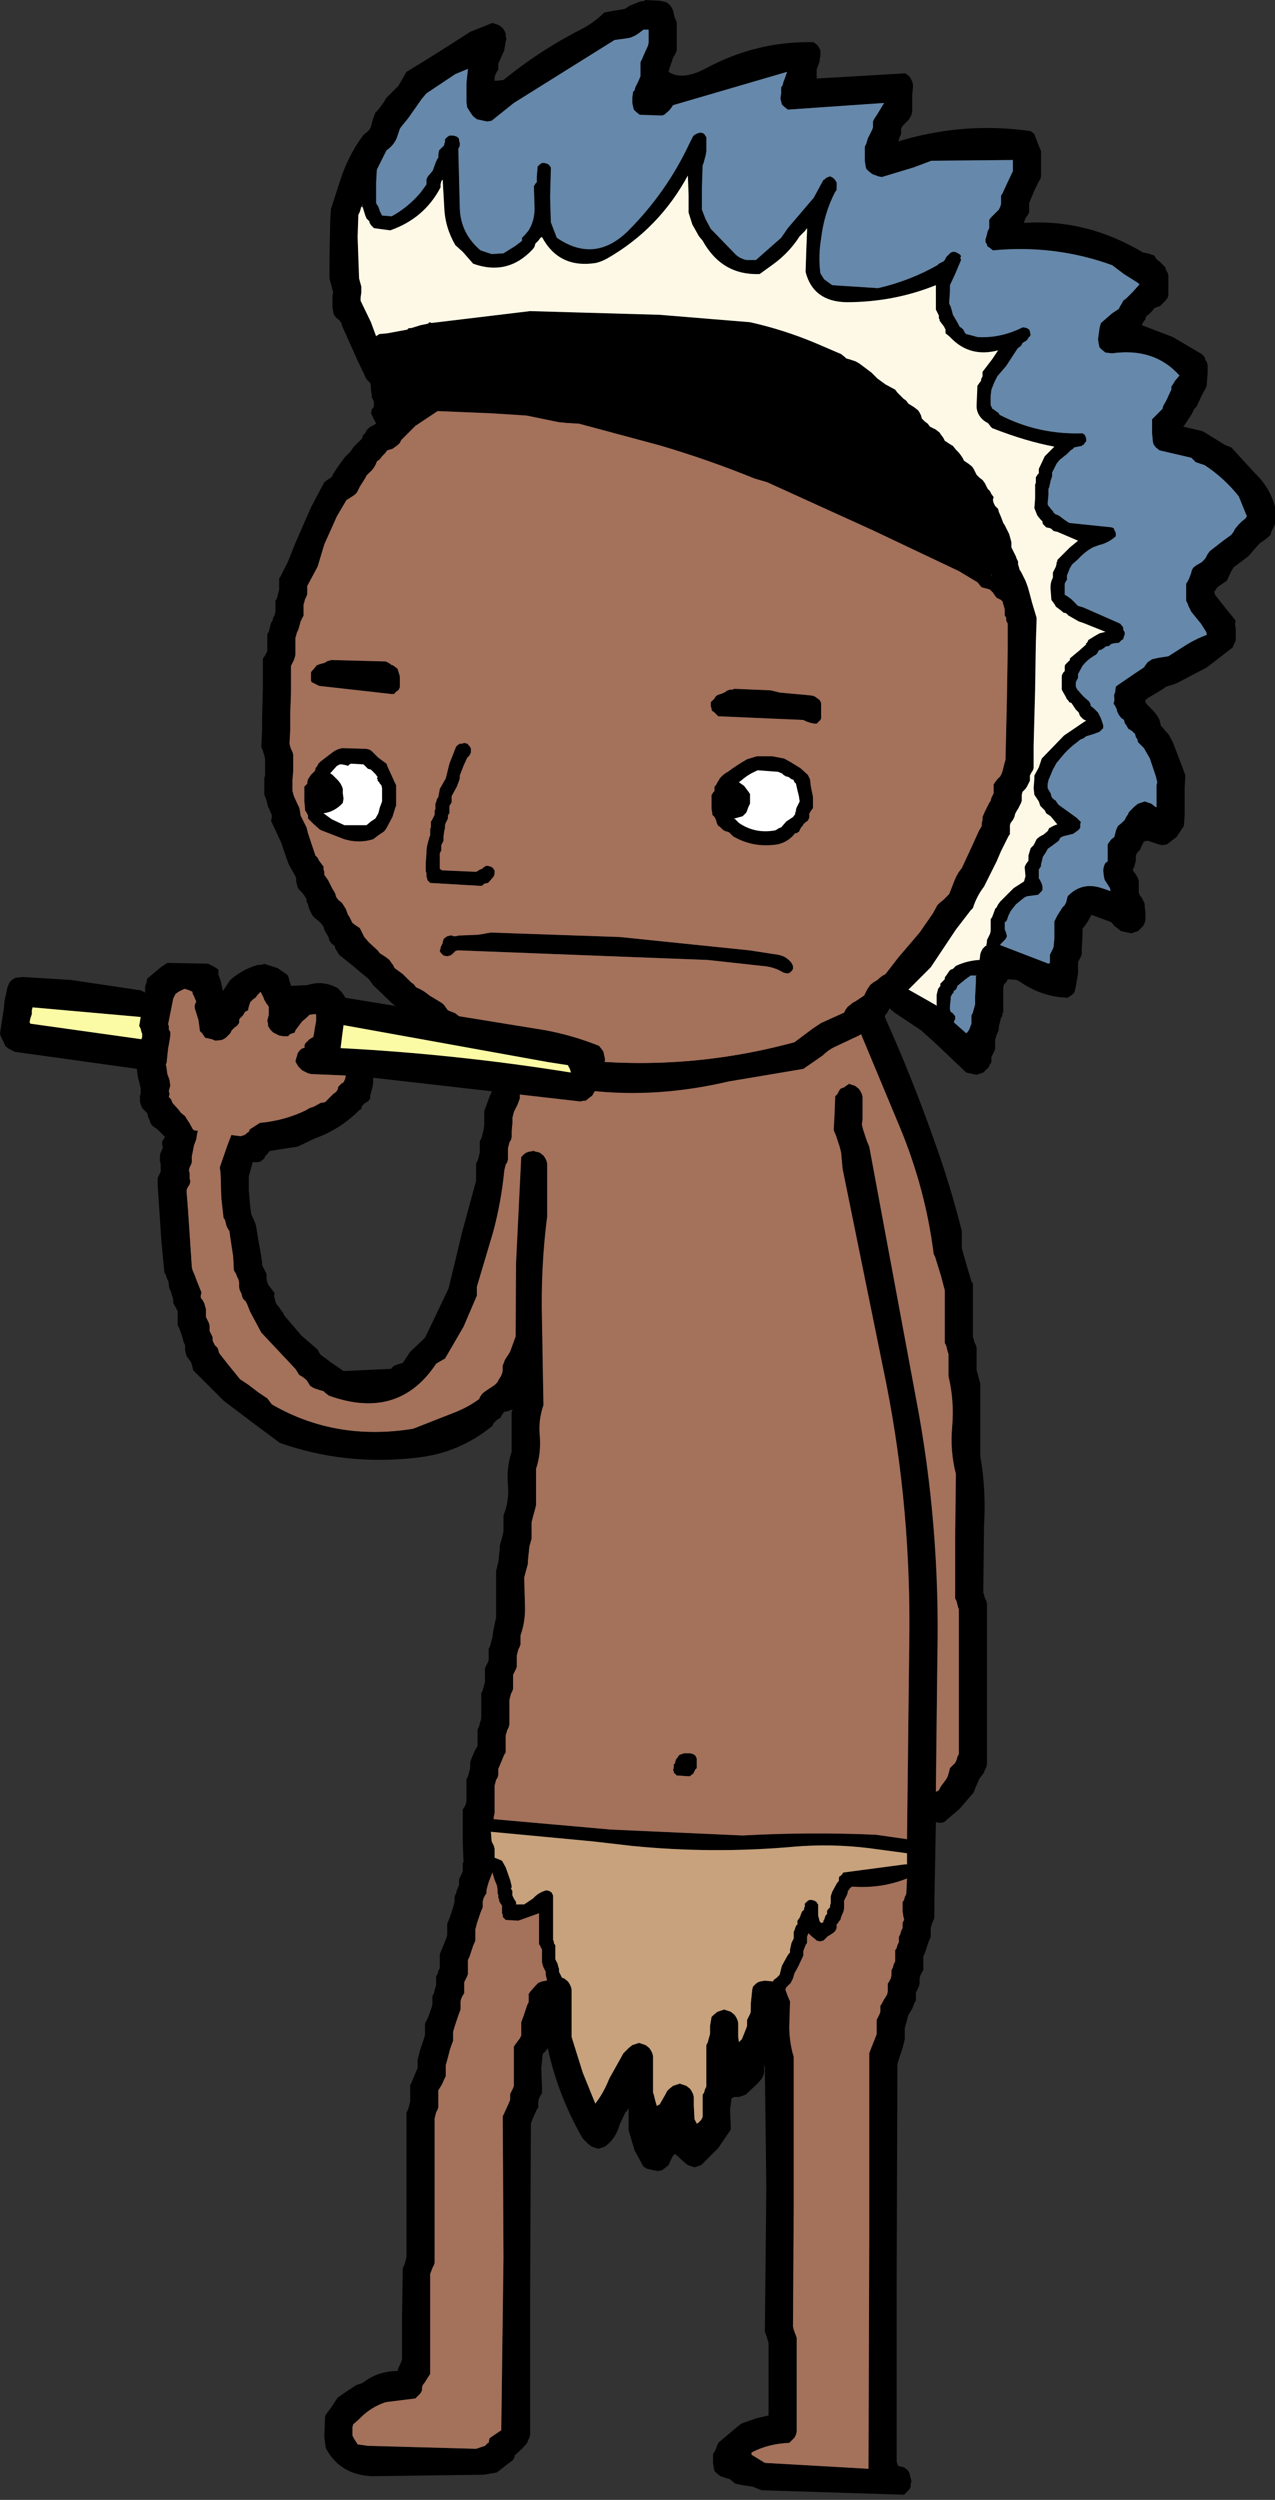
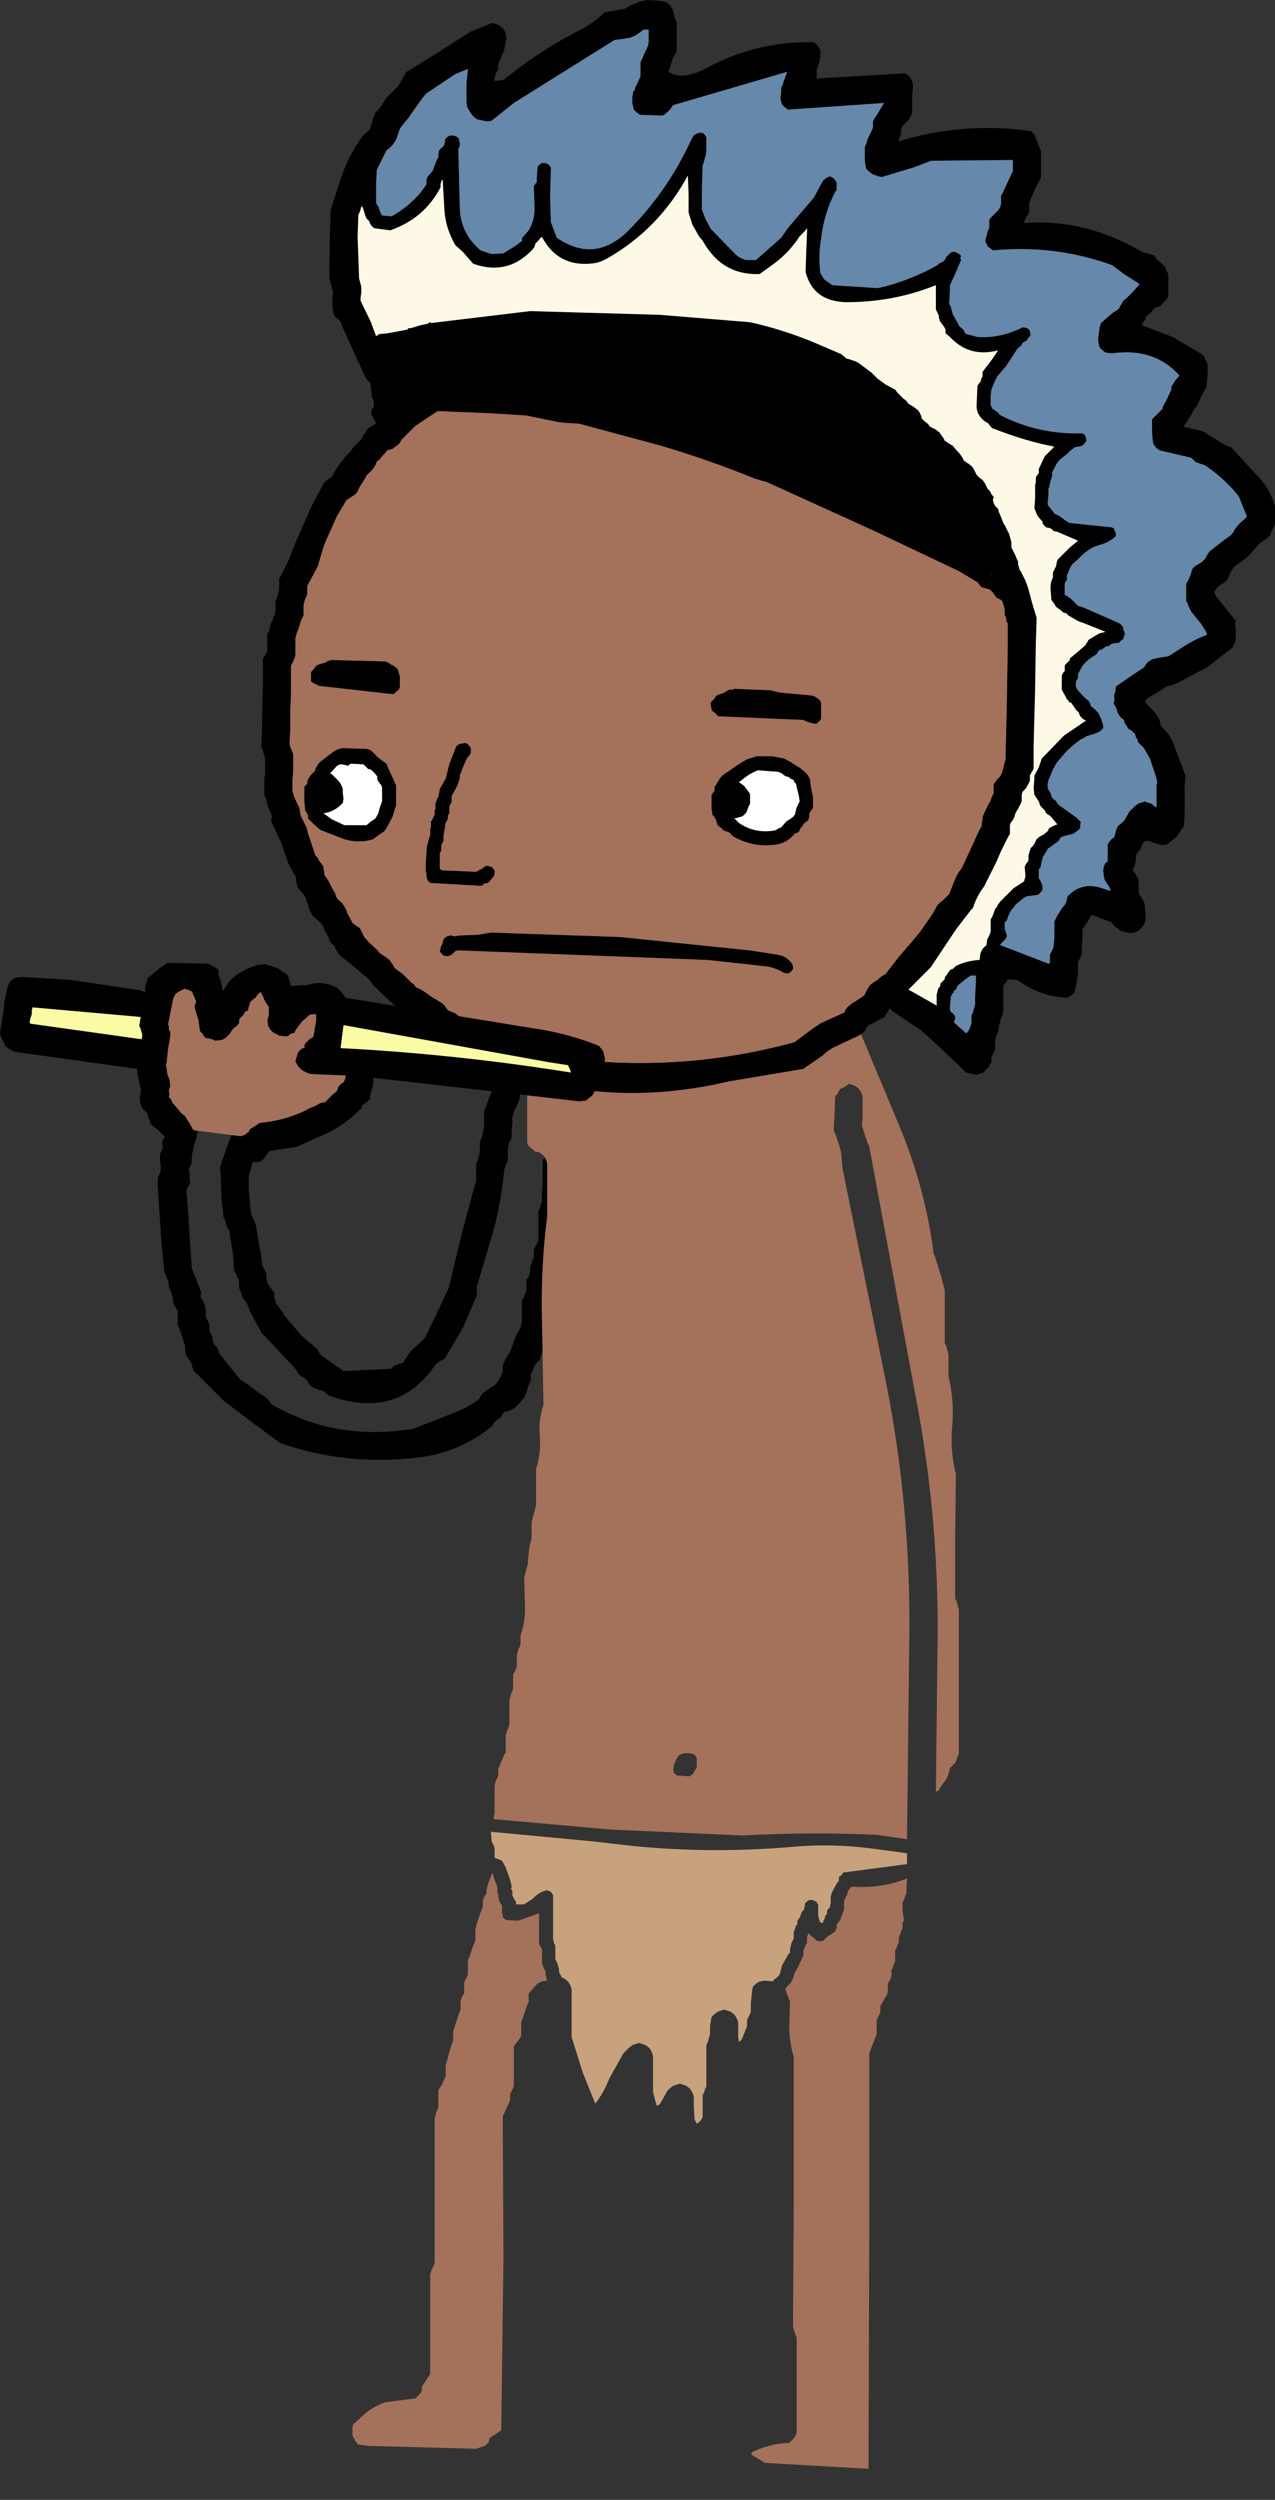
<svg xmlns="http://www.w3.org/2000/svg" height="168.75px" width="86.1px">
  <rect width="100%" height="100%" fill="#333333" stroke="none" />
  <g transform="matrix(1.0, 0.0, 0.0, 1.0, 43.6, 37.1)">
-     <path d="M-30.05 37.75 L-30.0 37.75 -30.05 37.7 -30.05 37.5 -30.0 37.35 -30.0 37.15 -29.95 36.95 -29.75 36.8 -29.45 36.6 -29.15 36.4 -28.7 36.3 -28.7 36.25 -27.2 36.35 -26.75 36.45 -26.45 36.65 -26.35 36.8 -26.3 37.0 -26.2 37.4 -26.2 37.55 -26.35 37.75 -26.45 37.9 -26.6 38.05 -26.75 38.1 -27.35 38.3 -27.6 38.55 -28.25 40.25 -28.75 41.7 -28.7 42.1 -28.65 43.75 -28.5 45.1 -28.4 45.25 -28.3 45.65 -28.2 45.85 -28.1 46.0 -28.05 46.4 -27.85 47.7 -27.8 48.65 -27.65 48.9 -27.6 49.05 -27.5 49.25 -27.45 49.45 -27.45 49.65 -27.45 49.8 -27.4 50.0 -27.3 50.2 -27.2 50.55 -27.0 50.75 -26.9 50.95 -26.7 51.45 -25.95 52.85 -23.65 55.3 -23.55 55.45 -23.4 55.7 -23.15 55.85 -22.9 56.05 -22.8 56.2 -22.65 56.45 -22.4 56.6 -21.95 56.75 -21.75 56.8 -21.65 56.9 -21.4 57.1 Q-16.7 58.8 -14.15 54.95 L-13.9 54.8 -13.55 54.6 -12.3 52.45 -11.4 50.35 -11.4 50.15 -11.4 49.95 -11.4 49.75 -10.3 46.05 Q-9.75 44.0 -9.55 41.9 L-9.5 41.7 -9.45 41.5 -9.35 41.35 -9.3 41.15 -9.3 40.95 -9.3 40.75 -9.3 40.6 -9.3 40.4 -9.25 40.2 -9.2 40.0 -9.1 39.85 -9.05 39.65 -9.05 39.25 -9.0 38.7 -9.0 38.35 -8.9 37.95 -8.65 37.45 -8.5 37.05 -8.5 36.9 -8.5 36.7 -8.5 36.5 -8.5 36.3 -8.45 36.15 -8.2 36.2 -7.9 36.1 -7.75 36.05 -7.55 35.95 -7.35 35.55 -7.1 35.2 -6.9 34.85 -6.7 34.75 -6.5 35.25 -6.65 38.8 -6.7 40.7 -6.75 40.85 -6.85 41.05 -6.95 41.25 -6.95 42.55 -7.0 43.5 -7.0 44.05 -7.1 44.25 -7.15 44.45 -7.25 44.65 -7.25 44.8 -7.25 45.75 -7.25 46.3 -7.25 46.7 -7.35 46.85 -7.45 47.05 -7.55 47.25 -7.55 47.45 -7.55 47.65 -7.55 47.8 -7.65 48.0 -7.7 48.2 -7.8 48.4 -7.8 48.55 -7.8 48.75 -7.85 48.95 -7.95 49.15 -8.05 49.3 -8.05 49.5 -8.05 49.7 -8.05 49.9 -8.05 50.05 -8.15 50.25 -8.2 50.45 -8.35 50.65 -8.35 51.2 -8.35 51.55 -8.35 51.95 -8.35 52.15 -8.4 52.3 -8.45 52.5 -8.55 52.7 -8.65 52.9 -8.75 53.05 -9.15 54.15 -9.5 54.7 -9.65 55.1 -9.65 55.25 -9.65 55.45 -9.7 55.65 -9.8 55.85 -9.9 56.0 -10.0 56.2 -10.2 56.4 -10.5 56.6 -10.8 56.8 -11.0 56.95 -11.15 57.15 -11.25 57.35 Q-12.0 57.9 -12.9 58.25 L-15.7 59.35 Q-20.95 60.2 -25.25 57.7 L-25.4 57.5 -25.55 57.3 -26.15 56.9 -26.8 56.4 -27.4 56.0 -28.25 54.95 -28.8 54.25 -28.9 53.9 -29.1 53.7 -29.2 53.5 -29.25 53.35 -29.25 53.15 -29.35 52.95 -29.45 52.75 -29.45 52.6 -29.45 52.4 -29.5 52.2 -29.6 52.0 -29.7 51.8 -29.7 51.65 -29.7 51.45 -29.7 51.4 -29.7 51.25 -29.75 51.1 -29.8 50.9 -29.9 50.7 -30.05 50.5 -30.05 50.35 -30.0 50.15 -30.3 49.4 -30.45 49.0 -30.6 48.65 -30.65 48.45 -30.7 47.7 -30.9 44.7 -31.0 43.4 -31.0 43.2 -30.9 43.0 -30.8 42.85 -30.75 42.65 -30.8 42.45 -30.8 42.25 -30.8 42.1 -30.85 41.9 -30.8 41.7 -30.7 41.5 -30.65 41.35 -30.65 41.15 -30.65 40.95 -30.5 40.2 -30.35 39.8 -30.3 39.45 -30.25 39.25 -30.05 39.05 -29.95 38.9 -29.85 38.7 -29.85 38.5 -29.85 38.35 -29.9 38.15 -29.9 37.95 -30.05 37.75" fill="#a4715b" fill-rule="evenodd" stroke="none" />
    <path d="M-26.2 37.4 L-25.85 37.3 -25.4 37.45 -25.15 37.65 -25.05 37.8 -24.9 38.0 -24.9 38.2 -24.85 38.4 -25.0 38.75 -25.55 39.3 -25.8 39.5 -25.8 39.7 -25.9 39.9 -25.95 40.05 -26.45 41.05 -26.8 42.3 -26.8 43.25 -26.7 44.4 -26.65 44.75 -26.6 44.95 -26.5 45.15 -26.35 45.5 -26.3 45.7 -26.15 46.65 -25.95 47.75 -25.9 48.15 -25.9 48.3 -25.8 48.5 -25.7 48.7 -25.6 48.9 -25.6 49.05 -25.6 49.25 -25.55 49.45 -25.5 49.6 -25.35 49.8 -25.2 50.0 -25.05 50.2 -25.1 50.4 -25.05 50.55 -25.0 50.75 -24.95 50.9 -24.75 51.15 -24.55 51.45 -24.5 51.45 -24.5 51.5 -24.4 51.7 -23.25 53.05 -22.15 54.0 -22.05 54.2 -21.95 54.35 -21.2 54.9 -20.4 55.45 -17.2 55.3 -17.0 55.1 -16.75 55.0 -16.4 54.9 -15.9 54.15 -14.9 53.2 -14.2 51.75 -13.3 49.85 -12.4 46.1 -11.45 42.6 -11.45 42.4 -11.45 42.2 -11.45 41.85 -11.45 41.45 -11.35 41.25 -11.3 41.1 -11.25 40.9 -11.2 40.7 -11.2 40.5 -11.2 40.35 -11.2 40.15 -11.2 39.95 -11.1 39.75 -11.05 39.6 -11.0 39.4 -10.95 39.2 -10.9 38.85 -10.9 38.25 -10.9 37.9 -10.75 37.5 -10.55 36.95 -10.4 36.6 -10.4 36.4 -10.4 36.2 -10.4 36.0 -10.4 35.85 -10.3 35.65 -10.25 35.45 -10.15 35.25 -10.1 35.1 -10.1 34.9 -10.1 34.7 -10.05 34.5 -10.0 34.35 -9.9 34.15 -9.7 33.95 -9.35 33.65 -9.2 33.6 -8.9 33.55 -8.9 33.5 -8.65 33.6 -8.5 33.65 -7.85 32.95 -7.7 32.9 -7.4 32.85 -7.4 32.8 Q-6.55 32.7 -5.8 33.1 -5.35 33.35 -4.9 33.75 L-4.85 33.95 -4.75 34.1 -4.7 34.3 -4.75 36.95 -4.8 41.25 -4.8 41.6 -4.85 41.8 -4.95 42.0 -5.05 42.2 -5.05 42.55 -5.1 43.1 -5.1 44.25 -5.1 44.6 -5.15 44.8 -5.25 44.95 -5.35 45.15 -5.35 45.5 -5.35 46.05 -5.4 47.0 -5.4 47.2 -5.5 47.35 -5.6 47.55 -5.65 47.75 -5.65 47.95 -5.65 48.15 -5.65 48.3 -5.7 48.5 -5.8 48.7 -5.9 48.9 -5.9 49.05 -5.9 49.25 -5.95 49.45 -6.05 49.65 -6.1 49.8 -6.15 50.0 -6.15 50.2 -6.15 50.4 -6.2 50.55 -6.25 50.75 -6.35 50.95 -6.45 51.15 -6.45 51.3 -6.45 51.7 -6.45 52.05 -6.45 52.65 -6.5 52.8 -6.6 53.0 -6.7 53.2 -6.7 53.4 -6.7 53.55 -6.75 53.75 -6.85 53.95 -6.95 54.15 -7.05 54.3 -7.15 54.7 -7.3 54.85 -7.5 55.05 -7.55 55.25 -7.65 55.45 -7.75 55.65 -7.75 55.8 -7.75 56.0 -7.8 56.2 -7.9 56.4 -7.95 56.55 -8.0 56.75 -8.15 57.15 -8.25 57.3 -8.6 57.7 Q-9.0 58.15 -9.55 58.2 L-9.7 58.4 -9.8 58.6 -10.05 58.75 -10.25 58.95 -10.35 59.15 Q-12.6 61.0 -15.5 61.3 -20.3 61.85 -24.7 60.3 L-26.45 59.0 -28.5 57.45 -29.05 56.9 -30.2 55.75 -30.55 55.4 -30.6 55.2 -30.65 55.0 -30.7 54.85 -30.85 54.65 -31.0 54.45 -31.05 54.25 -31.1 54.05 -31.1 53.9 -31.1 53.7 -31.2 53.5 -31.25 53.3 -31.35 52.95 -31.5 52.55 -31.6 52.35 -31.6 52.15 -31.6 51.95 -31.6 51.8 -31.6 51.6 -31.6 51.4 -31.6 51.35 -31.65 51.35 -31.7 51.2 -31.8 51.05 -31.9 50.85 -31.9 50.65 -31.95 50.45 -32.0 50.3 -32.05 50.1 -32.15 49.9 -32.2 49.7 -32.2 49.55 -32.25 49.35 -32.35 49.15 -32.4 48.95 -32.5 48.8 -32.7 46.7 -32.95 42.95 -32.95 42.4 -32.85 42.2 -32.75 42.0 -32.75 41.85 -32.75 41.65 -32.75 41.45 -32.8 41.3 -32.8 41.1 -32.8 40.9 -32.75 40.7 -32.65 40.5 -32.6 40.35 -32.65 40.15 -32.65 39.95 -32.55 39.8 -32.45 39.6 -32.35 39.4 -32.25 39.2 -32.2 39.0 -32.2 38.85 -32.2 38.65 -32.1 38.5 -32.0 38.3 -31.8 38.1 -31.75 37.9 -31.7 37.7 -31.55 37.55 -31.3 37.4 -30.85 37.25 -30.4 37.4 -30.15 37.6 -30.05 37.75 -29.9 37.95 -29.9 38.15 -29.85 38.35 -29.85 38.5 -29.85 38.7 -29.95 38.9 -30.05 39.05 -30.25 39.25 -30.3 39.45 -30.35 39.8 -30.5 40.2 -30.65 40.95 -30.65 41.15 -30.65 41.35 -30.7 41.5 -30.8 41.7 -30.85 41.9 -30.8 42.1 -30.8 42.25 -30.8 42.45 -30.75 42.65 -30.8 42.85 -30.9 43.0 -31.0 43.2 -31.0 43.4 -30.9 44.7 -30.7 47.7 -30.65 48.45 -30.6 48.65 -30.45 49.0 -30.3 49.4 -30.0 50.15 -30.05 50.35 -30.05 50.5 -29.9 50.7 -29.8 50.9 -29.75 51.1 -29.7 51.25 -29.7 51.4 -29.7 51.45 -29.7 51.65 -29.7 51.8 -29.6 52.0 -29.5 52.2 -29.45 52.4 -29.45 52.6 -29.45 52.75 -29.35 52.95 -29.25 53.15 -29.25 53.35 -29.2 53.5 -29.1 53.7 -28.9 53.9 -28.8 54.25 -28.25 54.95 -27.4 56.0 -26.8 56.4 -26.15 56.9 -25.55 57.3 -25.4 57.5 -25.25 57.7 Q-20.95 60.2 -15.7 59.35 L-12.9 58.25 Q-12.0 57.9 -11.25 57.35 L-11.15 57.15 -11.0 56.95 -10.8 56.8 -10.5 56.6 -10.2 56.4 -10.0 56.2 -9.9 56.0 -9.8 55.85 -9.7 55.65 -9.65 55.45 -9.65 55.25 -9.65 55.1 -9.5 54.7 -9.15 54.15 -8.75 53.05 -8.65 52.9 -8.55 52.7 -8.45 52.5 -8.4 52.3 -8.35 52.15 -8.35 51.95 -8.35 51.55 -8.35 51.2 -8.35 50.65 -8.2 50.45 -8.15 50.25 -8.05 50.05 -8.05 49.9 -8.05 49.7 -8.05 49.5 -8.05 49.3 -7.95 49.15 -7.85 48.95 -7.8 48.75 -7.8 48.55 -7.8 48.4 -7.7 48.2 -7.65 48.0 -7.55 47.8 -7.55 47.65 -7.55 47.45 -7.55 47.25 -7.45 47.05 -7.35 46.85 -7.25 46.7 -7.25 46.3 -7.25 45.75 -7.25 44.8 -7.25 44.65 -7.15 44.45 -7.1 44.25 -7.0 44.05 -7.0 43.5 -6.95 42.55 -6.95 41.25 -6.85 41.05 -6.75 40.85 -6.7 40.7 -6.65 38.8 -6.5 35.25 -6.7 34.75 -6.9 34.85 -7.1 35.2 -7.35 35.55 -7.55 35.95 -7.75 36.05 -7.9 36.1 -8.2 36.2 -8.45 36.15 -8.5 36.3 -8.5 36.5 -8.5 36.7 -8.5 36.9 -8.5 37.05 -8.65 37.45 -8.9 37.95 -9.0 38.35 -9.0 38.7 -9.05 39.25 -9.05 39.65 -9.1 39.85 -9.2 40.0 -9.25 40.2 -9.3 40.4 -9.3 40.6 -9.3 40.75 -9.3 40.95 -9.3 41.15 -9.35 41.35 -9.45 41.5 -9.5 41.7 -9.55 41.9 Q-9.75 44.0 -10.3 46.05 L-11.4 49.75 -11.4 49.95 -11.4 50.15 -11.4 50.35 -12.3 52.45 -13.55 54.6 -13.9 54.8 -14.15 54.95 Q-16.7 58.8 -21.4 57.1 L-21.65 56.9 -21.75 56.8 -21.95 56.75 -22.4 56.6 -22.65 56.45 -22.8 56.2 -22.9 56.05 -23.15 55.85 -23.4 55.7 -23.55 55.45 -23.65 55.3 -25.95 52.85 -26.7 51.45 -26.9 50.95 -27.0 50.75 -27.2 50.55 -27.3 50.2 -27.4 50.0 -27.45 49.8 -27.45 49.65 -27.45 49.45 -27.5 49.25 -27.6 49.05 -27.65 48.9 -27.8 48.65 -27.85 47.7 -28.05 46.4 -28.1 46.0 -28.2 45.85 -28.3 45.65 -28.4 45.25 -28.5 45.1 -28.65 43.75 -28.7 42.1 -28.75 41.7 -28.25 40.25 -27.6 38.55 -27.35 38.3 -26.75 38.1 -26.6 38.05 -26.45 37.9 -26.35 37.75 -26.2 37.55 -26.2 37.4" fill="#000000" fill-rule="evenodd" stroke="none" />
-     <path d="M19.6 83.85 L19.8 83.75 19.9 83.55 20.0 83.4 20.3 83.0 20.4 82.8 20.45 82.65 20.5 82.45 20.55 82.25 20.75 82.05 20.9 81.9 21.0 81.7 21.05 81.5 21.15 81.3 21.15 76.45 21.15 71.55 21.1 71.4 21.05 71.2 21.0 71.0 20.9 70.8 20.9 66.7 20.95 62.4 Q20.55 60.85 20.7 59.2 20.85 57.45 20.45 55.8 L20.45 55.45 20.45 54.9 20.45 54.3 20.4 54.15 20.35 53.95 20.3 53.75 20.2 53.55 20.2 52.05 20.2 50.2 20.2 50.0 19.95 49.05 19.55 47.75 19.45 47.55 Q18.9 43.15 17.15 38.95 L14.25 32.0 14.25 31.8 14.25 31.65 14.2 31.45 14.15 31.25 14.15 31.2 15.4 31.05 15.55 30.9 15.7 30.75 15.85 30.55 15.85 30.4 15.8 30.0 15.75 29.8 15.65 29.65 15.4 29.45 14.95 29.35 13.9 29.35 13.95 29.2 14.15 29.0 14.4 28.9 14.7 28.85 14.7 28.8 15.15 28.95 15.35 29.15 15.7 29.5 15.85 29.7 15.85 29.9 15.9 30.05 15.9 30.25 15.9 30.45 15.95 30.65 16.0 30.8 16.1 31.0 16.15 31.2 16.15 31.4 16.15 31.55 Q17.95 35.55 19.4 39.65 20.55 42.8 21.35 46.0 L21.35 46.2 21.35 46.55 21.35 47.15 21.6 48.05 22.0 49.4 22.1 49.55 22.1 51.05 22.1 52.95 22.1 53.15 22.15 53.3 22.2 53.5 22.3 53.7 22.35 53.9 22.35 54.25 22.35 54.8 22.35 55.4 22.4 55.55 22.5 55.95 22.6 56.3 22.6 58.55 22.6 61.2 Q23.0 63.5 22.85 65.9 L22.8 70.4 22.85 70.55 22.9 70.75 23.0 70.95 23.05 71.15 23.05 76.55 23.05 82.0 23.0 82.2 22.9 82.4 22.85 82.55 22.55 82.95 22.3 83.5 22.15 83.9 21.2 85.0 20.15 85.9 19.85 85.95 19.6 85.9 19.5 91.15 19.5 91.2 19.5 91.4 19.5 91.75 19.5 92.3 19.45 92.5 19.35 92.7 19.25 93.05 19.25 93.25 19.25 93.45 19.25 93.65 19.1 94.0 18.85 94.75 18.75 94.95 18.75 95.15 18.75 95.5 18.75 95.9 18.65 96.05 18.55 96.25 18.5 96.45 18.5 96.65 18.5 96.8 18.45 97.0 18.35 97.2 18.25 97.4 18.25 97.55 18.25 97.75 18.25 97.95 18.15 98.1 18.0 98.5 17.75 98.9 17.7 99.05 17.6 99.45 17.5 99.8 17.5 100.0 17.5 100.2 17.5 100.55 17.35 101.15 17.05 102.05 17.0 102.25 16.95 117.25 16.95 129.05 17.0 129.25 17.05 129.35 17.45 129.45 17.7 129.65 17.8 129.8 17.85 130.0 17.95 130.4 17.9 130.55 17.9 130.75 17.8 130.95 17.65 131.1 17.45 131.3 7.85 131.0 7.2 130.75 6.5 130.65 6.05 130.55 5.8 130.35 5.7 130.25 5.5 130.2 5.05 130.05 4.8 129.85 4.65 129.7 4.6 129.5 4.55 129.15 4.55 128.55 4.65 128.4 4.75 128.2 4.9 127.8 5.85 127.0 6.45 126.5 7.45 126.15 8.3 125.95 8.3 123.5 8.3 121.05 8.25 120.9 8.2 120.7 8.05 120.3 8.15 110.55 8.05 102.45 8.05 102.3 8.0 102.45 8.0 102.65 8.0 102.8 7.95 103.0 7.85 103.2 7.55 103.55 6.75 104.3 6.3 104.45 5.95 104.45 5.8 104.55 5.7 105.3 5.75 106.45 5.75 106.65 4.9 107.9 3.75 109.05 3.3 109.2 2.85 109.05 2.6 108.85 2.05 108.35 1.95 108.3 1.8 108.5 1.7 108.7 1.55 109.05 1.3 109.25 1.1 109.4 0.8 109.45 0.55 109.4 0.1 109.3 -0.15 109.15 -0.75 108.05 -1.15 106.7 -1.15 106.3 -1.15 105.55 -1.15 105.2 -1.3 105.45 -1.35 105.45 -1.75 106.3 Q-2.0 107.25 -2.75 107.8 L-3.2 107.95 -3.65 107.8 -3.9 107.6 -4.05 107.45 -4.25 107.25 Q-5.9 104.4 -6.6 101.2 L-6.6 101.15 -6.65 101.2 -6.75 101.35 -6.95 101.55 -7.05 102.5 -7.0 103.8 -7.0 104.2 -7.1 104.35 -7.2 104.55 -7.25 104.75 -7.25 104.95 -7.25 105.15 -7.35 105.3 -7.6 105.85 -7.75 106.25 -7.8 117.7 -7.8 127.25 -7.85 127.45 -7.95 127.65 -8.0 127.8 -8.35 128.2 -8.85 128.65 -8.85 128.75 -8.95 128.95 -9.35 129.25 -10.05 129.8 -10.95 129.95 -18.5 130.05 Q-20.65 129.95 -21.6 128.15 L-21.7 127.4 -21.65 126.05 -21.6 125.9 -21.3 125.5 -20.8 124.75 -20.3 124.4 -19.55 123.9 -19.1 123.75 Q-18.1 122.95 -16.75 122.95 L-16.7 122.75 -16.6 122.55 -16.45 122.2 -16.45 119.2 -16.4 116.0 -16.3 115.8 -16.25 115.65 -16.15 115.25 -16.15 110.2 -16.15 105.5 -16.05 105.3 -16.0 105.15 -15.9 104.75 -15.9 104.55 -15.9 104.2 -15.9 103.65 -15.8 103.45 -15.55 102.85 -15.4 102.5 -15.4 102.3 -15.4 102.15 -15.4 101.95 -15.25 101.35 -14.95 100.45 -14.9 100.25 -14.9 100.05 -14.9 99.9 -14.9 99.5 -14.7 99.1 -14.45 98.4 -14.4 98.2 -14.4 98.0 -14.4 97.8 -14.4 97.65 -14.3 97.45 -14.25 97.25 -14.15 96.9 -14.15 96.7 -14.15 96.5 -14.15 96.3 -14.05 96.15 -14.0 95.95 -13.9 95.75 -13.9 95.55 -13.9 95.2 -13.9 94.8 -13.75 94.45 -13.45 93.7 -13.4 93.5 -13.4 93.3 -13.4 93.15 -13.4 92.75 -13.25 92.4 -13.0 91.65 -12.9 91.25 -12.9 91.05 -12.9 90.9 -12.8 90.7 -12.75 90.5 -12.6 90.15 -12.6 89.95 -12.6 89.75 -12.5 89.55 -12.4 89.35 -12.35 89.2 -12.35 89.0 -12.35 88.8 -12.35 88.65 -12.3 88.6 -12.35 87.3 -12.35 85.05 -12.25 84.9 -12.15 84.7 -12.1 84.5 -12.1 84.15 -12.1 83.4 -12.1 83.0 -12.0 82.8 -11.95 82.65 -11.85 82.25 -11.85 82.05 -11.85 81.9 -11.8 81.7 -11.55 81.1 -11.35 80.75 -11.35 80.55 -11.35 80.2 -11.35 79.65 -11.25 79.45 -11.2 79.25 -11.1 78.9 -11.1 78.3 -11.1 77.4 -11.1 77.2 -11.0 77.0 -10.95 76.8 -10.85 76.45 -10.85 76.25 -10.85 75.9 -10.85 75.5 -10.75 75.3 -10.65 75.1 -10.6 74.95 -10.6 74.75 -10.6 74.55 -10.6 74.2 -10.5 74.0 -10.45 73.8 -10.35 73.45 -10.3 73.05 -10.15 72.3 -10.1 72.15 -10.1 70.8 -10.1 68.95 -9.95 68.35 -9.85 67.45 -9.85 67.25 -9.8 67.05 -9.7 66.7 -9.6 66.3 -9.6 66.15 -9.6 65.75 -9.6 65.2 Q-9.2 64.2 -9.3 63.15 -9.4 61.95 -9.05 60.9 L-9.05 59.95 -9.05 58.45 -9.05 58.25 -9.0 58.05 -8.9 57.7 -8.8 57.3 -8.75 48.15 -8.4 41.0 -8.2 40.8 -8.05 40.7 -7.9 40.65 -7.6 40.6 -7.6 40.55 -7.55 40.6 -7.15 40.7 -6.9 40.9 -6.8 41.05 -6.7 41.25 -6.65 41.45 -6.65 42.95 -6.65 45.0 Q-7.1 48.5 -7.0 52.15 L-6.9 57.75 Q-7.25 58.75 -7.15 59.8 -7.05 61.0 -7.4 62.05 L-7.4 63.0 -7.4 64.5 -7.45 64.7 -7.5 64.9 -7.6 65.25 -7.7 65.65 -7.7 65.8 -7.7 66.2 -7.7 66.75 -7.85 67.3 -7.95 68.25 -7.95 68.45 -8.0 68.65 -8.1 69.0 -8.2 69.4 -8.15 71.25 Q-8.1 72.3 -8.45 73.3 L-8.45 73.5 -8.45 73.7 -8.45 73.9 -8.5 74.05 -8.6 74.25 -8.7 74.65 -8.7 74.8 -8.7 75.0 -8.7 75.4 -8.75 75.55 -8.85 75.75 -8.95 75.95 -8.95 76.15 -8.95 76.5 -8.95 76.9 -9.0 77.05 -9.1 77.25 -9.2 77.65 -9.2 78.2 -9.2 79.15 -9.2 79.3 -9.25 79.5 -9.35 79.7 -9.45 80.05 -9.45 80.25 -9.45 80.65 -9.45 81.2 -9.55 81.35 -9.8 81.95 -9.95 82.3 -9.95 82.5 -9.95 82.7 -10.0 82.9 -10.1 83.05 -10.2 83.45 -10.2 84.0 -10.2 84.95 -10.2 85.3 -10.25 85.5 -10.3 85.7 -10.25 85.7 -2.35 86.4 6.55 86.8 Q11.05 86.55 15.55 86.75 L17.65 87.05 17.8 73.9 Q17.95 64.9 16.25 56.3 L13.3 41.8 13.2 40.7 13.1 40.3 12.85 39.55 12.7 39.2 12.75 38.25 12.8 36.95 12.8 36.9 12.95 36.75 13.05 36.55 13.15 36.4 13.25 36.35 13.4 36.3 13.6 36.15 13.7 36.1 13.7 36.05 14.15 36.2 14.4 36.4 14.5 36.55 14.6 36.75 14.65 36.95 14.65 37.5 14.65 38.45 14.6 38.8 14.7 39.2 14.95 39.95 15.1 40.3 18.25 57.25 Q19.9 65.85 19.7 74.8 L19.6 83.75 19.6 83.85 M3.2 81.3 L3.35 81.4 3.4 81.5 3.45 81.6 3.45 81.7 3.45 81.8 3.45 81.9 3.45 82.05 3.45 82.15 3.45 82.25 3.35 82.35 3.25 82.55 3.2 82.65 3.1 82.7 3.0 82.8 2.85 82.8 2.1 82.75 2.0 82.65 1.9 82.55 1.9 82.45 1.85 82.4 1.9 82.2 1.9 82.0 2.0 81.9 2.0 81.8 2.05 81.7 2.05 81.65 2.15 81.55 2.2 81.45 2.3 81.35 2.45 81.3 2.6 81.25 3.0 81.25 3.2 81.3 M4.85 98.7 L5.3 98.55 5.75 98.7 6.0 98.9 6.1 99.05 6.2 99.25 6.25 99.45 6.25 99.8 6.25 100.4 6.3 100.75 6.5 100.55 6.8 99.8 6.85 99.65 6.85 99.45 6.85 99.25 6.95 99.05 7.05 98.85 7.1 98.7 7.1 98.15 7.2 97.2 7.25 97.0 7.45 96.8 7.6 96.7 7.75 96.65 8.05 96.6 8.6 96.65 8.65 96.55 8.85 96.4 9.05 96.2 9.2 95.6 9.5 95.05 9.65 94.8 9.75 94.7 9.75 94.5 9.85 94.05 10.0 93.75 10.0 93.65 10.0 93.55 10.0 93.45 10.0 93.4 10.0 93.3 10.05 93.2 10.15 92.9 10.25 92.8 10.25 92.7 10.25 92.65 10.25 92.55 10.4 92.35 10.55 91.95 10.6 91.9 10.7 91.8 10.7 91.7 10.75 91.6 10.75 91.5 10.75 91.4 10.85 91.3 10.9 91.25 11.05 91.15 11.2 91.15 11.4 91.2 11.55 91.3 11.6 91.4 11.65 91.45 11.65 91.55 11.65 91.75 11.65 92.2 11.75 92.6 11.85 92.7 11.9 92.7 12.0 92.65 12.0 92.55 12.05 92.5 12.15 92.2 12.25 92.1 12.25 92.0 12.25 91.9 12.3 91.8 12.4 91.7 12.45 91.65 12.45 91.55 12.5 91.35 12.5 90.95 12.5 90.9 12.6 90.6 12.9 90.05 13.05 89.85 13.05 89.75 13.05 89.65 13.1 89.55 13.2 89.5 13.35 89.3 17.5 88.75 17.65 88.75 17.65 88.0 15.05 87.65 Q12.55 87.35 10.1 87.55 4.55 88.05 -0.95 87.5 L-3.55 87.2 -10.45 86.55 -10.4 87.2 -10.35 87.3 -10.25 87.5 -10.2 87.7 -10.2 87.9 -10.2 88.25 -10.2 88.3 -9.7 88.5 -9.45 88.95 -9.15 89.8 -9.05 90.2 -9.05 90.3 -9.1 90.4 -9.05 90.45 -9.0 90.55 -9.0 90.65 -9.0 90.75 -9.0 90.85 -8.95 90.95 -8.9 91.05 -8.85 91.15 -8.8 91.2 -8.75 91.3 -8.75 91.4 -8.75 91.45 -8.2 91.45 -7.6 91.05 Q-7.25 90.65 -6.7 90.5 L-6.5 90.55 -6.35 90.65 -6.3 90.75 -6.25 90.85 -6.25 90.95 -6.25 91.9 -6.25 93.45 -6.25 93.85 -6.2 93.95 -6.2 94.05 -6.15 94.15 -6.1 94.2 -6.1 94.3 -6.1 94.5 -6.1 94.6 -6.1 94.8 -6.1 95.05 -6.1 95.15 -6.0 95.35 -5.95 95.45 -5.9 95.65 -5.85 95.8 -5.85 95.9 -5.85 96.0 -5.7 96.3 -5.65 96.4 -5.5 96.45 -5.25 96.65 -5.15 96.8 -5.05 97.0 -5.0 97.2 -5.0 98.5 -5.0 100.4 -4.25 102.8 -3.4 104.9 Q-2.85 104.2 -2.45 103.2 L-1.5 101.5 -1.3 101.3 -1.15 101.15 -0.9 100.95 -0.45 100.8 0.0 100.95 0.25 101.15 0.35 101.3 0.45 101.5 0.5 101.7 0.5 102.65 0.5 103.95 0.5 104.15 0.55 104.3 0.65 104.7 0.75 105.05 0.95 104.95 1.35 104.25 1.45 104.05 1.6 103.9 1.85 103.7 2.3 103.55 2.75 103.7 3.0 103.9 3.1 104.05 3.2 104.25 3.25 104.45 3.25 105.0 3.3 105.95 3.45 106.25 3.55 106.2 3.75 106.0 3.85 105.8 3.85 105.45 3.85 104.7 3.85 104.3 3.95 104.15 4.0 103.95 4.1 103.75 4.1 102.65 4.1 101.15 4.1 100.95 4.2 100.75 4.25 100.55 4.35 100.2 4.35 100.0 4.35 99.65 4.45 99.05 4.6 98.9 4.85 98.7 M9.95 96.45 L9.85 96.65 9.8 96.75 9.7 96.85 9.6 96.95 9.5 97.05 9.45 97.15 9.45 97.25 9.6 97.65 9.75 98.0 9.7 99.7 Q9.7 100.75 10.0 101.75 L10.0 111.7 9.95 119.95 10.0 120.15 10.05 120.3 10.2 120.7 10.2 123.9 10.2 127.05 10.15 127.25 10.05 127.45 9.9 127.6 9.7 127.8 Q8.3 127.85 7.15 128.45 L7.15 128.6 8.05 129.15 15.05 129.55 15.1 113.9 15.1 101.5 15.25 101.1 15.55 100.35 15.6 100.2 15.6 100.0 15.6 99.65 15.6 99.25 15.7 99.05 15.8 98.85 15.85 98.7 15.85 98.5 15.85 98.3 15.95 98.15 16.05 97.95 16.3 97.55 16.35 97.35 16.35 97.2 16.35 96.8 16.45 96.65 16.55 96.45 16.6 96.25 16.6 96.05 16.6 95.9 16.7 95.7 16.75 95.5 16.85 95.3 16.85 95.15 16.85 94.95 16.85 94.55 16.95 94.4 17.0 94.2 17.1 94.0 17.1 93.8 17.1 93.65 17.2 93.45 17.25 93.25 17.35 93.05 17.35 92.9 17.35 92.7 17.45 92.5 17.45 92.45 17.4 92.25 17.35 91.9 17.35 91.3 17.45 91.15 17.5 90.95 17.6 90.75 17.65 89.7 Q15.9 90.4 13.95 90.25 L13.8 90.35 13.75 90.45 13.65 90.55 13.65 90.65 13.6 90.8 13.4 91.2 13.4 91.3 13.4 91.4 13.4 91.55 13.4 91.75 13.35 91.95 13.2 92.3 13.15 92.5 13.05 92.6 13.0 92.7 12.9 92.8 12.9 92.9 12.9 92.95 12.9 93.05 12.85 93.15 12.8 93.25 12.7 93.35 12.4 93.55 12.3 93.6 12.2 93.7 12.0 93.9 11.95 93.9 11.8 93.95 11.55 93.9 11.45 93.8 11.2 93.6 11.0 93.4 10.95 93.5 10.9 93.65 10.9 93.95 10.9 94.05 10.8 94.2 10.65 94.6 10.65 94.9 10.3 95.65 10.05 96.1 9.95 96.45 M-10.2 89.8 L-10.35 89.3 -10.6 89.95 -10.7 90.3 -10.75 90.5 -10.75 90.7 -10.85 90.85 -10.95 91.05 -11.0 91.25 -11.0 91.45 -11.0 91.65 -11.15 92.0 -11.4 92.75 -11.5 93.15 -11.5 93.3 -11.5 93.5 -11.5 93.9 -11.65 94.25 -11.9 95.0 -12.0 95.2 -12.0 95.4 -12.0 95.75 -12.0 96.15 -12.05 96.3 -12.15 96.5 -12.25 96.7 -12.25 96.9 -12.25 97.05 -12.25 97.45 -12.35 97.6 -12.45 97.8 -12.5 98.0 -12.5 98.2 -12.5 98.4 -12.5 98.55 -12.65 98.95 -12.9 99.7 -13.0 100.05 -13.0 100.25 -13.0 100.45 -13.0 100.65 -13.2 101.2 -13.45 102.15 -13.5 102.3 -13.5 102.5 -13.5 102.7 -13.5 103.05 -13.6 103.25 -13.75 103.6 -14.0 104.0 -14.0 104.2 -14.0 104.55 -14.0 105.15 -14.05 105.3 -14.15 105.5 -14.25 105.9 -14.25 110.95 -14.25 115.65 -14.3 115.8 -14.4 116.0 -14.55 116.4 -14.55 119.75 -14.55 123.15 -14.65 123.3 -14.9 123.7 -15.05 123.9 -15.1 124.05 -15.1 124.25 -15.2 124.45 -15.35 124.6 -15.55 124.8 -17.55 125.05 Q-18.6 125.4 -19.35 126.2 L-19.75 126.55 -19.8 126.75 -19.8 126.95 -19.8 127.15 -19.8 127.3 -19.7 127.5 -19.45 127.9 -18.75 128.0 -11.45 128.2 -10.85 128.0 -10.65 127.8 -10.6 127.8 -10.55 127.5 -10.35 127.35 -9.75 126.95 -9.6 115.3 -9.65 105.75 -9.55 105.55 -9.3 105.0 -9.15 104.65 -9.15 104.45 -9.15 104.25 -9.05 104.05 -8.95 103.85 -8.9 103.7 -8.9 102.75 -8.9 101.45 -8.9 101.05 -8.8 100.9 -8.5 100.5 -8.4 100.3 -8.4 100.15 -8.4 99.75 -8.4 99.4 -8.25 99.0 -8.0 98.25 -7.9 98.05 -7.9 97.9 -7.9 97.7 -7.9 97.5 -7.8 97.35 -7.45 96.95 -7.25 96.75 -7.0 96.65 -6.7 96.6 -6.7 96.55 -6.65 96.6 -6.7 96.4 -6.75 96.2 -6.75 96.1 -6.75 96.0 -6.85 95.8 -6.9 95.7 -6.95 95.55 -7.0 95.35 -7.0 95.15 -7.0 95.05 -7.0 94.9 -7.0 94.6 -7.0 94.5 -7.05 94.4 -7.1 94.3 -7.15 94.2 -7.2 94.15 -7.2 93.65 -7.2 92.7 -7.2 92.05 -8.6 92.55 -9.45 92.5 -9.55 92.4 -9.65 92.3 -9.65 92.15 -9.7 92.05 -9.7 91.95 -9.7 91.75 -9.7 91.65 -9.7 91.55 -9.75 91.45 -9.8 91.4 -9.85 91.3 -9.9 91.2 -9.9 91.1 -9.95 91.0 -9.95 90.9 -9.95 90.8 -10.0 90.7 -10.0 90.65 -10.0 90.55 -10.0 90.45 -10.05 90.15 -10.2 89.8" fill="#000000" fill-rule="evenodd" stroke="none" />
    <path d="M13.9 29.35 L14.95 29.35 15.4 29.45 15.65 29.65 15.75 29.8 15.8 30.0 15.85 30.4 15.85 30.55 15.7 30.75 15.55 30.9 15.4 31.05 14.15 31.2 14.15 31.25 14.2 31.45 14.25 31.65 14.25 31.8 14.25 32.0 17.15 38.95 Q18.9 43.15 19.45 47.55 L19.55 47.75 19.95 49.05 20.2 50.0 20.2 50.2 20.2 52.05 20.2 53.55 20.3 53.75 20.35 53.95 20.4 54.15 20.45 54.3 20.45 54.9 20.45 55.45 20.45 55.8 Q20.85 57.45 20.7 59.2 20.55 60.85 20.95 62.4 L20.9 66.7 20.9 70.8 21.0 71.0 21.05 71.2 21.1 71.4 21.15 71.55 21.15 76.45 21.15 81.3 21.05 81.5 21.0 81.7 20.9 81.9 20.75 82.05 20.55 82.25 20.5 82.45 20.45 82.65 20.4 82.8 20.3 83.0 20.0 83.4 19.9 83.55 19.8 83.75 19.6 83.85 19.6 83.75 19.7 74.8 Q19.9 65.85 18.25 57.25 L15.1 40.3 14.95 39.95 14.7 39.2 14.6 38.8 14.65 38.45 14.65 37.5 14.65 36.95 14.6 36.75 14.5 36.55 14.4 36.4 14.15 36.2 13.7 36.05 13.7 36.1 13.6 36.15 13.4 36.3 13.25 36.35 13.15 36.4 13.05 36.55 12.95 36.75 12.8 36.9 12.8 36.95 12.75 38.25 12.7 39.2 12.85 39.55 13.1 40.3 13.2 40.7 13.3 41.8 16.25 56.3 Q17.95 64.9 17.8 73.9 L17.65 87.05 15.55 86.75 Q11.05 86.55 6.55 86.8 L-2.35 86.4 -10.25 85.7 -10.25 85.5 -10.2 85.3 -10.2 84.95 -10.2 84.0 -10.2 83.45 -10.1 83.05 -10.0 82.9 -9.95 82.7 -9.95 82.5 -9.95 82.3 -9.8 81.95 -9.55 81.35 -9.45 81.2 -9.45 80.65 -9.45 80.25 -9.45 80.05 -9.35 79.7 -9.25 79.5 -9.2 79.3 -9.2 79.15 -9.2 78.2 -9.2 77.65 -9.1 77.25 -9.0 77.05 -8.95 76.9 -8.95 76.5 -8.95 76.15 -8.95 75.95 -8.85 75.75 -8.75 75.55 -8.7 75.4 -8.7 75.0 -8.7 74.8 -8.7 74.65 -8.6 74.25 -8.5 74.05 -8.45 73.9 -8.45 73.7 -8.45 73.5 -8.45 73.3 Q-8.1 72.3 -8.15 71.25 L-8.2 69.4 -8.1 69.0 -8.0 68.65 -7.95 68.45 -7.95 68.25 -7.85 67.3 -7.7 66.75 -7.7 66.2 -7.7 65.8 -7.7 65.65 -7.6 65.25 -7.5 64.9 -7.45 64.7 -7.4 64.5 -7.4 63.0 -7.4 62.05 Q-7.05 61.0 -7.15 59.8 -7.25 58.75 -6.9 57.75 L-7.0 52.15 Q-7.1 48.5 -6.65 45.0 L-6.65 42.95 -6.65 41.45 -6.7 41.25 -6.8 41.05 -6.9 40.9 -7.15 40.7 -7.55 40.6 -7.55 40.55 -7.8 40.35 -7.95 40.2 -8.0 40.0 -8.0 37.95 -8.0 35.5 -8.0 35.15 -7.9 34.95 -7.85 34.75 -7.8 34.55 -7.75 34.4 -7.75 34.2 -7.7 34.0 -7.65 33.8 -7.5 33.65 -7.25 33.45 -6.8 33.35 0.95 33.1 0.95 33.05 5.55 33.05 5.55 32.8 5.6 32.65 5.7 32.45 5.9 32.25 6.15 32.15 6.45 32.05 6.9 32.2 7.15 32.4 7.25 32.55 7.35 32.75 7.4 32.95 7.4 33.1 8.05 33.1 8.6 32.45 9.15 31.5 9.35 31.3 9.6 31.15 9.7 30.95 9.75 30.75 9.85 30.55 10.0 30.4 10.25 30.2 10.8 29.95 12.05 29.5 12.4 29.4 12.7 29.35 12.7 29.3 13.9 29.35 M11.25 33.15 L11.15 32.75 11.05 32.55 10.45 33.1 10.95 33.1 11.25 33.2 11.25 33.15 M3.2 81.3 L3.0 81.25 2.6 81.25 2.45 81.3 2.3 81.35 2.2 81.45 2.15 81.55 2.05 81.65 2.05 81.7 2.0 81.8 2.0 81.9 1.9 82.0 1.9 82.2 1.85 82.4 1.9 82.45 1.9 82.55 2.0 82.65 2.1 82.75 2.85 82.8 3.0 82.8 3.1 82.7 3.2 82.65 3.25 82.55 3.35 82.35 3.45 82.25 3.45 82.15 3.45 82.05 3.45 81.9 3.45 81.8 3.45 81.7 3.45 81.6 3.4 81.5 3.35 81.4 3.2 81.3 M9.95 96.45 L10.05 96.1 10.3 95.65 10.65 94.9 10.65 94.6 10.8 94.2 10.9 94.05 10.9 93.95 10.9 93.65 10.95 93.5 11.0 93.4 11.2 93.6 11.45 93.8 11.55 93.9 11.8 93.95 11.95 93.9 12.0 93.9 12.2 93.7 12.3 93.6 12.4 93.55 12.7 93.35 12.8 93.25 12.85 93.15 12.9 93.05 12.9 92.95 12.9 92.9 12.9 92.8 13.0 92.7 13.05 92.6 13.15 92.5 13.2 92.3 13.35 91.95 13.4 91.75 13.4 91.55 13.4 91.4 13.4 91.3 13.4 91.2 13.6 90.8 13.65 90.65 13.65 90.55 13.75 90.45 13.8 90.35 13.95 90.25 Q15.9 90.4 17.65 89.7 L17.6 90.75 17.5 90.95 17.45 91.15 17.35 91.3 17.35 91.9 17.4 92.25 17.45 92.45 17.45 92.5 17.35 92.7 17.35 92.9 17.35 93.05 17.25 93.25 17.2 93.45 17.1 93.65 17.1 93.8 17.1 94.0 17.0 94.2 16.95 94.4 16.85 94.55 16.85 94.95 16.85 95.15 16.85 95.3 16.75 95.5 16.7 95.7 16.6 95.9 16.6 96.05 16.6 96.25 16.55 96.45 16.45 96.65 16.35 96.8 16.35 97.2 16.35 97.35 16.3 97.55 16.05 97.95 15.95 98.15 15.85 98.3 15.85 98.5 15.85 98.7 15.8 98.85 15.7 99.05 15.6 99.25 15.6 99.65 15.6 100.0 15.6 100.2 15.55 100.35 15.25 101.1 15.1 101.5 15.1 113.9 15.05 129.55 8.05 129.15 7.15 128.6 7.15 128.45 Q8.3 127.85 9.7 127.8 L9.9 127.6 10.05 127.45 10.15 127.25 10.2 127.05 10.2 123.9 10.2 120.7 10.05 120.3 10.0 120.15 9.95 119.95 10.0 111.7 10.0 101.75 Q9.7 100.75 9.7 99.7 L9.75 98.0 9.6 97.65 9.45 97.25 9.45 97.15 9.5 97.05 9.6 96.95 9.7 96.85 9.8 96.75 9.85 96.65 9.95 96.45 M-10.2 89.8 L-10.05 90.15 -10.0 90.45 -10.0 90.55 -10.0 90.65 -10.0 90.7 -9.95 90.8 -9.95 90.9 -9.95 91.0 -9.9 91.1 -9.9 91.2 -9.85 91.3 -9.8 91.4 -9.75 91.45 -9.7 91.55 -9.7 91.65 -9.7 91.75 -9.7 91.95 -9.7 92.05 -9.65 92.15 -9.65 92.3 -9.55 92.4 -9.45 92.5 -8.6 92.55 -7.2 92.05 -7.2 92.7 -7.2 93.65 -7.2 94.15 -7.15 94.2 -7.1 94.3 -7.05 94.4 -7.0 94.5 -7.0 94.6 -7.0 94.9 -7.0 95.05 -7.0 95.15 -7.0 95.35 -6.95 95.55 -6.9 95.7 -6.85 95.8 -6.75 96.0 -6.75 96.1 -6.75 96.2 -6.7 96.4 -6.65 96.6 -6.7 96.55 -6.7 96.6 -7.0 96.65 -7.25 96.75 -7.45 96.95 -7.8 97.35 -7.9 97.5 -7.9 97.7 -7.9 97.9 -7.9 98.05 -8.0 98.25 -8.25 99.0 -8.4 99.4 -8.4 99.75 -8.4 100.15 -8.4 100.3 -8.5 100.5 -8.8 100.9 -8.9 101.05 -8.9 101.45 -8.9 102.75 -8.9 103.7 -8.95 103.85 -9.05 104.05 -9.15 104.25 -9.15 104.45 -9.15 104.65 -9.3 105.0 -9.55 105.55 -9.65 105.75 -9.6 115.3 -9.75 126.95 -10.35 127.35 -10.55 127.5 -10.6 127.8 -10.65 127.8 -10.85 128.0 -11.45 128.2 -18.75 128.0 -19.45 127.9 -19.7 127.5 -19.8 127.3 -19.8 127.15 -19.8 126.95 -19.8 126.75 -19.75 126.55 -19.35 126.2 Q-18.6 125.4 -17.55 125.05 L-15.55 124.8 -15.35 124.6 -15.2 124.45 -15.1 124.25 -15.1 124.05 -15.05 123.9 -14.9 123.7 -14.65 123.3 -14.55 123.15 -14.55 119.75 -14.55 116.4 -14.4 116.0 -14.3 115.8 -14.25 115.65 -14.25 110.95 -14.25 105.9 -14.15 105.5 -14.05 105.3 -14.0 105.15 -14.0 104.55 -14.0 104.2 -14.0 104.0 -13.75 103.6 -13.6 103.25 -13.5 103.05 -13.5 102.7 -13.5 102.5 -13.5 102.3 -13.45 102.15 -13.2 101.2 -13.0 100.65 -13.0 100.45 -13.0 100.25 -13.0 100.05 -12.9 99.7 -12.65 98.95 -12.5 98.55 -12.5 98.4 -12.5 98.2 -12.5 98.0 -12.45 97.8 -12.35 97.6 -12.25 97.45 -12.25 97.05 -12.25 96.9 -12.25 96.7 -12.15 96.5 -12.05 96.3 -12.0 96.15 -12.0 95.75 -12.0 95.4 -12.0 95.2 -11.9 95.0 -11.65 94.25 -11.5 93.9 -11.5 93.5 -11.5 93.3 -11.5 93.15 -11.4 92.75 -11.15 92.0 -11.0 91.65 -11.0 91.45 -11.0 91.25 -10.95 91.05 -10.85 90.85 -10.75 90.7 -10.75 90.5 -10.7 90.3 -10.6 89.95 -10.35 89.3 -10.2 89.8" fill="#a4715b" fill-rule="evenodd" stroke="none" />
    <path d="M4.85 98.7 L4.6 98.9 4.45 99.05 4.35 99.65 4.35 100.0 4.35 100.2 4.25 100.55 4.2 100.75 4.1 100.95 4.1 101.15 4.1 102.65 4.1 103.75 4.0 103.95 3.95 104.15 3.85 104.3 3.85 104.7 3.85 105.45 3.85 105.8 3.75 106.0 3.55 106.2 3.45 106.25 3.3 105.95 3.25 105.0 3.25 104.45 3.2 104.25 3.1 104.05 3.0 103.9 2.75 103.7 2.3 103.55 1.85 103.7 1.6 103.9 1.45 104.05 1.35 104.25 0.95 104.95 0.75 105.05 0.65 104.7 0.55 104.3 0.5 104.15 0.5 103.95 0.5 102.65 0.5 101.7 0.45 101.5 0.35 101.3 0.25 101.15 0.0 100.95 -0.45 100.8 -0.9 100.95 -1.15 101.15 -1.3 101.3 -1.5 101.5 -2.45 103.2 Q-2.85 104.2 -3.4 104.9 L-4.25 102.8 -5.0 100.4 -5.0 98.5 -5.0 97.2 -5.05 97.0 -5.15 96.8 -5.25 96.65 -5.5 96.45 -5.65 96.4 -5.7 96.3 -5.85 96.0 -5.85 95.9 -5.85 95.8 -5.9 95.65 -5.95 95.45 -6.0 95.35 -6.1 95.15 -6.1 95.05 -6.1 94.8 -6.1 94.6 -6.1 94.5 -6.1 94.3 -6.1 94.2 -6.15 94.15 -6.2 94.05 -6.2 93.95 -6.25 93.85 -6.25 93.45 -6.25 91.9 -6.25 90.95 -6.25 90.85 -6.3 90.75 -6.35 90.65 -6.5 90.55 -6.7 90.5 Q-7.25 90.65 -7.6 91.05 L-8.2 91.45 -8.75 91.45 -8.75 91.4 -8.75 91.3 -8.8 91.2 -8.85 91.15 -8.9 91.05 -8.95 90.95 -9.0 90.85 -9.0 90.75 -9.0 90.65 -9.0 90.55 -9.05 90.45 -9.1 90.4 -9.05 90.3 -9.05 90.2 -9.15 89.8 -9.45 88.95 -9.7 88.5 -10.2 88.3 -10.2 88.25 -10.2 87.9 -10.2 87.7 -10.25 87.5 -10.35 87.3 -10.4 87.2 -10.45 86.55 -3.55 87.2 -0.95 87.5 Q4.55 88.05 10.1 87.55 12.55 87.35 15.05 87.65 L17.65 88.0 17.65 88.75 17.5 88.75 13.35 89.3 13.2 89.5 13.1 89.55 13.05 89.65 13.05 89.75 13.05 89.85 12.9 90.05 12.6 90.6 12.5 90.9 12.5 90.95 12.5 91.35 12.45 91.55 12.45 91.65 12.4 91.7 12.3 91.8 12.25 91.9 12.25 92.0 12.25 92.1 12.15 92.2 12.05 92.5 12.0 92.55 12.0 92.65 11.9 92.7 11.85 92.7 11.75 92.6 11.65 92.2 11.65 91.75 11.65 91.55 11.65 91.45 11.6 91.4 11.55 91.3 11.4 91.2 11.2 91.15 11.05 91.15 10.9 91.25 10.85 91.3 10.75 91.4 10.75 91.5 10.75 91.6 10.7 91.7 10.7 91.8 10.6 91.9 10.55 91.95 10.4 92.35 10.25 92.55 10.25 92.65 10.25 92.7 10.25 92.8 10.15 92.9 10.05 93.2 10.0 93.3 10.0 93.4 10.0 93.45 10.0 93.55 10.0 93.65 10.0 93.75 9.85 94.05 9.75 94.5 9.75 94.7 9.65 94.8 9.5 95.05 9.2 95.6 9.05 96.2 8.85 96.4 8.65 96.55 8.6 96.65 8.05 96.6 7.75 96.65 7.6 96.7 7.45 96.8 7.25 97.0 7.2 97.2 7.1 98.15 7.1 98.7 7.05 98.85 6.95 99.05 6.85 99.25 6.85 99.45 6.85 99.65 6.8 99.8 6.5 100.55 6.3 100.75 6.25 100.4 6.25 99.8 6.25 99.45 6.2 99.25 6.1 99.05 6.0 98.9 5.75 98.7 5.3 98.55 4.85 98.7" fill="#c7a27c" fill-rule="evenodd" stroke="none" />
    <path d="M24.8 -25.95 L24.8 -26.15 24.8 -26.3 19.3 -26.25 18.1 -25.8 15.95 -25.15 15.7 -25.2 15.3 -25.35 15.05 -25.55 14.9 -25.7 14.85 -25.9 14.8 -26.25 14.8 -27.0 14.8 -27.2 14.9 -27.4 15.0 -27.75 15.3 -28.35 15.35 -28.5 15.35 -28.7 15.35 -28.9 15.45 -29.1 15.65 -29.4 16.1 -30.15 9.6 -29.7 9.35 -29.9 9.2 -30.05 9.15 -30.25 9.1 -30.45 9.15 -30.8 9.15 -31.2 9.25 -31.35 9.3 -31.55 9.45 -31.95 9.55 -32.25 1.85 -30.0 1.75 -29.85 1.6 -29.65 1.25 -29.35 1.1 -29.3 -0.4 -29.35 -0.65 -29.55 -0.8 -29.7 -0.85 -29.9 -0.9 -30.15 -0.9 -30.5 -0.85 -30.9 -0.75 -31.0 -0.7 -31.2 -0.5 -31.6 -0.35 -31.95 -0.35 -32.15 -0.35 -32.35 -0.35 -32.7 -0.35 -32.9 -0.25 -33.1 -0.1 -33.45 0.15 -34.0 0.2 -34.2 0.2 -34.4 0.2 -34.6 0.2 -34.75 0.2 -35.1 -0.15 -35.1 -0.4 -34.9 -0.7 -34.7 -1.05 -34.55 -1.35 -34.5 -2.1 -34.4 -8.9 -30.15 -10.4 -28.95 -10.7 -28.9 -10.95 -28.95 -11.4 -29.05 -11.65 -29.25 -11.8 -29.45 -12.05 -29.85 -12.1 -30.2 -12.1 -31.5 -12.0 -32.45 -12.85 -32.1 -14.8 -30.8 -15.1 -30.45 -16.05 -29.1 -16.5 -28.55 -16.6 -28.4 -16.8 -27.8 Q-17.0 -27.3 -17.5 -26.95 L-18.15 -25.65 -18.2 -24.75 -18.2 -23.4 -18.15 -23.3 -18.05 -23.15 -17.95 -22.85 -17.9 -22.75 -17.85 -22.65 -17.8 -22.55 -17.15 -22.5 Q-16.05 -23.1 -15.2 -24.1 L-14.8 -24.65 -14.8 -24.75 -14.8 -24.85 -14.8 -25.0 -14.7 -25.2 -14.4 -25.55 -14.35 -25.65 -14.3 -25.8 -14.15 -26.2 -14.05 -26.4 -14.0 -26.45 -14.0 -26.65 -13.95 -26.95 -13.9 -27.0 -13.65 -27.25 -13.6 -27.3 -13.6 -27.4 -13.55 -27.5 -13.55 -27.7 -13.45 -27.8 -13.4 -27.85 -13.25 -27.95 -13.1 -27.95 -13.0 -27.95 -12.8 -27.9 -12.65 -27.8 -12.6 -27.7 -12.6 -27.6 -12.55 -27.45 -12.55 -27.35 -12.55 -27.25 -12.65 -27.05 -12.55 -23.05 Q-12.5 -21.35 -11.15 -20.2 L-10.85 -20.1 -10.4 -19.95 -9.6 -20.0 -8.8 -20.5 -8.4 -20.8 -8.35 -20.85 -8.35 -20.95 -8.35 -21.05 -8.15 -21.25 -7.9 -21.55 Q-7.5 -22.2 -7.5 -23.05 L-7.55 -24.55 -7.5 -24.6 -7.45 -24.7 -7.35 -24.8 -7.35 -25.2 -7.3 -25.75 -7.3 -25.85 -7.2 -25.95 -7.15 -26.0 -7.0 -26.1 -6.85 -26.1 -6.65 -26.05 -6.5 -25.95 -6.45 -25.85 -6.4 -25.8 -6.4 -25.7 -6.45 -23.8 -6.4 -22.1 -6.25 -21.7 -6.0 -21.05 Q-3.45 -19.3 -1.2 -21.5 1.4 -24.1 2.95 -27.4 L3.2 -27.9 3.3 -28.0 3.5 -28.1 3.7 -28.15 3.9 -28.1 4.0 -28.0 4.05 -27.9 4.1 -27.85 4.1 -27.75 4.1 -27.45 4.1 -27.0 4.1 -26.9 4.05 -26.6 3.9 -26.05 3.85 -25.95 3.8 -24.45 3.8 -22.95 4.05 -22.3 4.4 -21.65 6.05 -19.95 Q6.35 -19.65 6.8 -19.55 L7.45 -19.55 9.15 -21.05 9.6 -21.7 11.35 -23.75 12.0 -24.95 12.1 -25.0 12.2 -25.1 12.45 -25.2 12.65 -25.1 12.8 -24.95 12.85 -24.85 12.9 -24.8 12.9 -24.7 12.9 -24.6 12.9 -24.5 12.9 -24.4 12.9 -24.3 12.85 -24.2 12.8 -24.15 Q12.05 -22.7 11.85 -21.0 11.65 -19.8 11.8 -18.65 L12.05 -18.25 12.6 -17.85 15.7 -17.65 Q17.85 -18.15 19.7 -19.2 L19.8 -19.3 20.0 -19.4 20.1 -19.45 20.2 -19.55 20.25 -19.65 20.3 -19.75 20.4 -19.85 20.5 -19.95 20.6 -20.05 20.75 -20.1 20.9 -20.1 21.1 -20.0 21.25 -19.9 21.3 -19.8 21.25 -19.7 21.3 -19.55 20.9 -18.6 20.55 -17.85 20.55 -17.45 20.5 -16.7 20.5 -16.6 20.6 -16.4 20.7 -16.05 20.75 -15.85 20.9 -15.6 21.1 -15.25 21.15 -15.15 21.2 -15.05 21.35 -14.95 21.45 -14.85 21.5 -14.75 21.55 -14.65 21.65 -14.55 22.05 -14.45 22.4 -14.35 Q23.95 -14.25 25.45 -15.0 L25.55 -15.0 25.75 -14.95 25.9 -14.85 25.95 -14.75 25.95 -14.7 26.0 -14.5 25.95 -14.4 25.85 -14.3 25.8 -14.2 25.7 -14.1 25.45 -13.95 25.4 -13.85 25.35 -13.75 25.2 -13.65 25.1 -13.55 24.35 -12.4 23.75 -11.7 23.55 -11.3 23.35 -10.8 23.3 -10.4 23.3 -9.85 23.3 -9.75 23.35 -9.65 23.4 -9.55 23.4 -9.5 23.45 -9.5 23.65 -9.35 23.8 -9.25 23.85 -9.2 23.9 -9.1 Q26.5 -7.75 29.5 -7.85 L29.65 -7.75 29.7 -7.65 29.75 -7.5 29.75 -7.3 29.65 -7.2 29.6 -7.1 29.5 -7.05 29.45 -7.0 28.95 -6.9 28.85 -6.8 28.7 -6.7 28.45 -6.45 27.95 -6.05 27.75 -5.8 27.45 -5.2 27.45 -5.15 27.45 -5.05 27.45 -4.95 27.35 -4.65 27.25 -4.2 27.2 -4.1 27.2 -3.7 27.15 -3.15 27.15 -3.05 27.2 -2.95 27.25 -2.9 27.4 -2.7 27.5 -2.6 27.55 -2.5 27.65 -2.4 27.9 -2.3 28.3 -2.0 28.6 -1.8 31.5 -1.5 31.65 -1.4 Q31.6 -1.35 31.7 -1.25 L31.75 -1.1 31.75 -0.9 Q31.25 -0.45 30.6 -0.3 L30.2 -0.15 Q29.65 0.15 29.2 0.65 L28.8 1.0 28.65 1.25 28.45 1.75 28.45 1.85 28.45 1.95 28.45 2.05 28.4 2.1 28.35 2.2 28.3 2.3 28.3 2.5 28.3 2.85 28.3 3.05 28.4 3.1 28.55 3.2 28.75 3.35 29.15 3.75 29.2 3.8 29.55 3.9 32.05 5.0 32.25 5.25 32.25 5.35 32.25 5.4 32.3 5.5 32.35 5.55 32.35 5.65 32.35 5.75 32.3 5.85 32.25 6.05 32.15 6.1 32.05 6.2 31.95 6.3 31.8 6.3 31.5 6.35 31.4 6.4 31.3 6.5 31.05 6.55 30.95 6.65 30.85 6.7 30.8 6.75 30.6 6.8 30.55 6.9 30.5 7.0 30.4 7.1 Q29.85 7.4 29.5 7.85 L29.2 8.4 29.2 8.5 29.2 8.6 29.2 8.65 29.15 8.75 29.05 8.95 29.05 9.05 29.05 9.15 29.05 9.25 29.1 9.35 29.15 9.45 29.2 9.5 29.55 9.9 29.95 10.25 30.0 10.35 30.05 10.45 30.05 10.55 30.25 10.7 30.55 11.0 30.75 11.4 30.9 11.85 30.9 11.95 30.9 12.05 30.8 12.15 30.65 12.3 30.25 12.45 29.75 12.6 29.55 12.75 Q29.35 12.8 29.2 12.95 28.65 13.35 28.25 13.8 L27.75 14.4 27.5 14.85 27.25 15.45 27.2 15.55 27.2 15.6 27.15 15.8 27.15 16.1 27.2 16.2 27.35 16.45 27.4 16.65 27.45 16.75 27.55 16.85 27.7 16.95 27.75 17.05 27.8 17.1 27.85 17.2 29.1 18.1 29.4 18.4 29.35 18.5 29.35 18.6 29.35 18.65 29.35 18.75 29.3 18.85 29.2 18.95 28.85 19.2 28.8 19.2 28.2 19.35 28.0 19.45 27.95 19.55 27.9 19.65 27.5 19.95 27.15 20.2 27.05 20.4 26.85 20.7 26.8 20.8 26.8 20.85 26.75 21.05 26.7 21.25 26.7 21.35 26.65 21.45 26.55 21.6 26.55 21.7 26.55 21.9 26.55 22.2 26.6 22.25 26.75 22.55 26.8 22.75 26.8 22.85 26.8 22.95 26.75 23.05 26.7 23.1 26.6 23.2 26.5 23.3 25.75 23.4 25.55 23.5 25.0 23.95 24.65 24.4 24.6 24.5 24.5 24.7 24.4 25.0 24.35 25.1 24.25 25.15 24.25 25.25 24.25 25.45 24.25 25.65 24.3 25.75 24.35 25.9 24.4 26.1 24.3 26.3 23.95 26.65 23.95 26.7 27.2 27.95 27.3 27.9 27.3 27.75 27.3 27.55 27.3 27.35 27.4 27.15 27.5 26.95 27.55 26.8 27.6 26.25 27.6 25.5 27.6 25.1 27.8 24.7 28.15 24.15 28.3 24.0 28.4 23.8 28.45 23.6 28.5 23.4 Q29.45 22.4 30.8 22.85 L31.4 23.05 31.35 22.85 31.1 22.45 31.0 22.3 30.95 22.1 30.9 21.7 Q30.9 21.4 31.05 21.15 L31.2 21.05 31.2 20.85 31.2 20.1 31.2 19.9 31.3 19.75 31.45 19.55 31.65 19.4 31.7 19.2 31.75 19.0 31.8 18.85 31.9 18.65 32.15 18.45 32.35 18.25 32.45 18.05 32.55 17.9 32.65 17.7 32.85 17.5 33.0 17.35 33.25 17.15 33.7 17.0 34.15 17.15 34.4 17.35 34.5 17.4 34.5 17.2 34.5 16.65 34.5 15.9 34.55 15.7 34.45 15.3 34.05 14.1 33.65 13.4 33.45 13.2 33.25 13.0 33.2 12.8 33.1 12.65 33.05 12.45 32.85 12.25 32.6 12.1 32.45 11.85 32.35 11.7 32.3 11.5 32.1 11.35 31.95 11.15 31.85 10.95 31.8 10.75 31.7 10.55 31.6 10.4 31.65 10.2 31.65 10.0 Q31.6 9.8 31.7 9.65 L31.75 9.25 31.95 9.1 33.05 8.35 33.65 7.95 33.75 7.8 33.9 7.6 34.2 7.4 34.65 7.3 35.3 7.2 36.4 6.5 Q37.1 6.05 37.9 5.75 L37.85 5.55 37.5 5.0 36.85 4.2 36.75 4.0 36.65 3.8 36.6 3.65 36.5 3.45 36.5 3.25 36.5 3.05 36.5 2.7 36.5 2.3 36.6 2.15 36.7 1.95 36.85 1.55 Q36.85 1.4 37.0 1.2 L37.2 1.05 37.55 0.85 37.75 0.65 37.85 0.5 37.95 0.3 38.1 0.1 39.0 -0.6 39.55 -1.0 39.7 -1.2 39.8 -1.4 40.05 -1.7 40.25 -1.9 40.5 -2.1 40.6 -2.25 40.05 -3.6 Q39.05 -4.85 37.75 -5.7 L37.15 -5.9 36.95 -6.1 36.85 -6.2 34.7 -6.7 34.45 -6.9 34.3 -7.1 34.25 -7.3 34.2 -7.85 34.2 -8.6 34.2 -8.8 34.35 -8.95 34.5 -9.1 34.9 -9.5 34.95 -9.7 35.15 -10.05 35.5 -10.8 35.5 -11.0 35.6 -11.15 35.75 -11.4 36.05 -11.75 Q34.35 -13.65 31.5 -13.25 L31.05 -13.3 30.8 -13.5 30.65 -13.65 30.6 -13.85 30.55 -14.2 30.65 -14.95 30.7 -15.15 30.75 -15.3 31.5 -15.95 31.95 -16.25 32.05 -16.45 32.15 -16.6 32.25 -16.8 32.5 -17.0 32.85 -17.35 33.35 -17.9 33.25 -18.0 32.3 -18.6 31.5 -19.2 Q27.65 -20.6 23.45 -20.2 L23.2 -20.4 Q23.05 -20.45 23.05 -20.6 L22.95 -20.75 22.95 -20.95 23.0 -21.1 23.1 -21.5 23.2 -21.7 23.2 -21.85 23.2 -22.05 23.2 -22.25 23.3 -22.4 23.5 -22.6 23.85 -22.95 23.95 -23.15 24.0 -23.35 24.0 -23.5 24.0 -23.7 24.0 -23.9 24.1 -24.05 24.35 -24.6 24.8 -25.55 24.8 -25.75 24.8 -25.95 M26.3 -27.9 L26.4 -27.65 26.55 -27.25 26.7 -26.9 26.7 -26.7 26.7 -26.15 26.7 -25.2 26.65 -25.0 26.55 -24.85 26.3 -24.35 25.9 -23.4 25.9 -23.2 25.9 -23.0 25.9 -22.8 25.85 -22.65 25.7 -22.45 25.6 -22.25 25.55 -22.05 Q29.75 -22.35 33.6 -20.05 L33.9 -20.0 34.35 -19.85 34.5 -19.6 34.7 -19.45 35.1 -19.05 35.15 -18.85 35.25 -18.7 35.3 -18.5 35.3 -18.3 35.3 -17.95 35.3 -17.35 35.3 -17.2 35.25 -17.0 35.1 -16.8 34.95 -16.65 34.75 -16.45 34.35 -16.3 34.2 -16.1 34.0 -15.9 33.8 -15.75 33.75 -15.55 33.6 -15.35 33.5 -15.15 35.6 -14.35 37.55 -13.2 37.75 -13.0 37.8 -12.8 37.9 -12.65 37.95 -12.45 37.95 -12.25 37.95 -11.9 37.9 -11.3 37.9 -11.15 37.85 -10.95 37.55 -10.4 37.2 -9.65 37.05 -9.5 36.85 -9.1 36.35 -8.35 36.3 -8.3 37.6 -8.0 37.85 -7.85 39.15 -7.05 39.55 -6.9 41.15 -5.15 Q42.15 -4.2 42.5 -2.9 L42.5 -2.7 42.5 -2.5 42.5 -2.15 42.5 -1.75 42.45 -1.6 42.35 -1.4 42.25 -1.2 42.2 -1.0 42.05 -0.85 41.8 -0.65 41.5 -0.45 41.35 -0.3 40.7 0.45 39.9 1.05 39.7 1.2 39.5 1.55 39.25 2.1 38.95 2.3 38.6 2.55 38.4 2.85 38.45 3.05 39.2 4.0 39.85 4.8 39.8 5.0 39.85 5.35 39.85 5.9 39.85 6.1 39.8 6.25 39.7 6.45 39.65 6.6 37.9 7.95 35.9 9.0 35.65 9.1 35.15 9.25 34.95 9.4 33.95 10.0 33.75 10.15 33.75 10.3 33.9 10.5 34.25 10.85 34.5 11.15 34.6 11.3 34.7 11.5 34.75 11.7 34.8 11.9 34.95 12.05 35.1 12.25 35.3 12.45 35.6 13.0 36.25 14.7 36.45 15.25 36.4 16.0 36.4 17.9 36.35 18.65 36.25 18.8 35.85 19.4 35.2 19.9 34.9 19.95 34.65 19.9 33.9 19.65 33.65 19.7 33.55 19.9 33.45 20.1 33.4 20.25 33.2 20.45 33.1 20.65 33.1 20.85 33.1 21.0 33.05 21.2 33.0 21.4 32.9 21.6 32.9 21.65 33.15 22.0 33.25 22.2 33.3 22.4 33.3 22.6 33.3 22.75 33.3 23.15 33.35 23.3 33.5 23.5 33.7 23.9 33.7 24.1 33.75 24.45 33.75 24.85 33.75 25.0 33.7 25.2 33.6 25.4 33.45 25.55 33.25 25.75 32.8 25.9 32.55 25.85 32.1 25.75 31.85 25.55 31.65 25.4 31.45 25.15 30.5 24.8 30.1 24.65 30.0 24.85 29.8 25.2 29.5 25.6 29.5 26.15 29.45 26.9 29.45 27.3 29.4 27.45 29.3 27.65 29.2 27.85 29.2 28.6 29.05 29.5 28.95 29.9 28.8 30.05 28.65 30.15 28.5 30.25 Q26.75 30.2 25.25 29.15 L25.05 29.05 24.45 29.0 24.35 29.2 24.2 29.35 24.15 29.55 24.15 30.1 24.15 30.85 24.15 31.25 Q24.05 31.3 24.1 31.45 L24.0 31.6 23.9 32.0 23.85 32.2 23.85 32.35 23.8 32.55 23.7 32.75 23.6 33.1 23.6 33.3 23.6 33.5 23.6 33.7 23.55 33.85 23.45 34.05 23.35 34.25 23.35 34.45 23.35 34.6 23.25 34.75 23.15 34.95 23.0 35.1 22.8 35.3 22.35 35.45 22.1 35.4 21.65 35.3 19.6 33.35 18.6 32.45 16.8 31.25 16.45 30.95 16.45 31.0 16.35 31.2 16.2 31.4 16.1 31.6 Q15.85 31.65 15.75 31.75 L15.4 31.95 15.05 32.1 14.9 32.3 14.8 32.5 14.65 32.65 14.4 32.8 12.7 33.6 Q12.3 33.8 11.95 34.15 L10.65 35.05 5.6 35.9 Q-4.0 38.15 -12.4 33.9 L-12.65 33.85 -12.9 33.8 -13.3 33.65 -13.55 33.45 -13.7 33.3 -13.85 33.1 -14.3 32.9 -14.55 32.7 -14.7 32.55 -14.85 32.35 -14.95 32.1 -15.4 31.9 -16.4 31.2 -17.1 30.65 -18.4 29.4 -18.65 29.05 -18.8 28.9 -19.3 28.5 -19.7 28.15 -19.95 27.95 -20.2 27.75 -20.7 27.35 -20.85 27.1 -20.95 26.95 -21.0 26.75 -21.2 26.6 -21.35 26.4 -21.4 26.2 -21.5 26.0 -21.6 25.85 -21.7 25.65 -21.75 25.45 -21.9 25.25 -22.05 25.1 -22.3 24.9 -22.5 24.7 -22.6 24.5 -22.7 24.3 -22.75 24.15 -22.8 23.95 -22.9 23.75 -22.9 23.6 -23.05 23.35 -23.2 23.15 -23.4 22.95 -23.5 22.8 -23.55 22.6 -23.6 22.4 -23.6 22.2 -23.65 22.05 -24.1 21.25 -24.3 20.7 -24.6 19.8 -25.3 18.3 -25.25 18.1 -25.25 17.9 -25.35 17.7 -25.4 17.55 -25.5 17.35 -25.55 17.15 -25.6 16.95 -25.65 16.8 -25.75 16.55 -25.75 16.35 -25.75 16.0 -25.75 15.6 -25.75 15.4 -25.7 15.25 -25.7 14.85 -25.7 14.3 -25.7 14.1 -25.75 13.9 -25.8 13.75 -25.85 13.55 -25.95 13.35 -25.95 13.15 -25.9 12.25 -25.9 11.3 -25.85 9.4 -25.85 7.35 -25.7 7.15 -25.6 6.95 -25.55 6.85 -25.55 6.65 -25.55 6.45 -25.55 6.3 -25.55 6.1 -25.55 5.9 -25.55 5.7 -25.45 5.55 -25.4 5.35 -25.35 5.15 -25.3 4.95 -25.2 4.8 -25.15 4.6 -25.05 4.4 -25.0 4.2 -25.0 4.05 -25.0 3.85 -25.0 3.65 -25.0 3.45 -24.9 3.3 -24.85 3.1 -24.8 2.9 -24.75 2.7 -24.75 2.55 -24.75 2.35 -24.75 2.15 -24.75 1.95 -24.65 1.8 -24.15 0.8 -23.65 -0.45 -22.6 -2.85 -21.7 -4.55 -21.5 -4.7 -21.2 -4.9 -21.1 -5.1 -20.85 -5.5 -20.6 -5.85 -20.45 -6.05 -20.3 -6.25 -19.95 -6.6 -19.7 -6.95 -19.55 -7.1 -19.35 -7.3 -19.15 -7.5 -19.1 -7.7 -18.95 -7.85 -18.85 -8.05 -18.65 -8.25 -18.2 -8.5 -18.35 -8.8 -18.4 -8.9 -18.5 -9.1 -18.55 -9.25 -18.5 -9.35 -18.5 -9.45 -18.35 -9.65 -18.35 -9.75 -18.35 -9.8 -18.35 -10.0 -18.4 -10.1 -18.45 -10.2 -18.5 -10.3 -18.5 -10.5 -18.55 -10.75 -18.55 -10.95 -18.6 -11.25 -18.85 -11.5 -19.4 -12.65 -20.5 -15.1 -20.55 -15.3 -20.7 -15.5 -20.9 -15.65 -21.05 -15.85 -21.1 -16.05 -21.15 -16.4 -21.15 -17.15 -21.1 -17.35 -21.15 -17.55 -21.2 -17.75 -21.3 -18.1 -21.35 -18.3 -21.35 -19.6 -21.3 -22.25 -21.25 -23.0 -20.65 -24.85 Q-20.1 -26.6 -19.05 -28.0 L-18.8 -28.2 -18.65 -28.35 -18.55 -28.55 -18.5 -28.75 -18.4 -29.1 -18.25 -29.5 -18.05 -29.7 -17.9 -29.9 -17.65 -30.25 -17.55 -30.45 -17.4 -30.6 -16.7 -31.3 -16.15 -32.25 Q-14.0 -33.55 -11.85 -34.95 L-10.35 -35.55 -9.9 -35.4 -9.65 -35.2 -9.55 -35.05 -9.45 -34.85 -9.45 -34.65 -9.4 -34.45 -9.45 -34.3 -9.55 -33.7 -9.95 -32.8 -9.95 -32.6 -9.95 -32.4 -10.05 -32.25 -10.15 -32.05 -10.2 -31.85 -10.2 -31.65 -10.05 -31.65 -9.6 -31.7 Q-7.15 -33.7 -4.3 -35.15 -3.45 -35.6 -2.8 -36.25 L-2.3 -36.35 -1.4 -36.5 -1.1 -36.7 -0.75 -36.85 -0.5 -36.95 -0.35 -37.0 -0.05 -37.05 -0.05 -37.1 0.95 -37.05 1.4 -36.95 1.65 -36.75 1.75 -36.6 1.85 -36.4 1.95 -35.95 2.1 -35.6 2.1 -35.4 2.1 -34.85 2.1 -33.9 2.1 -33.7 2.05 -33.55 1.85 -33.2 1.6 -32.45 1.55 -32.25 Q2.45 -31.65 4.0 -32.45 7.5 -34.35 11.35 -34.25 L11.6 -34.05 11.7 -33.9 11.8 -33.7 11.8 -33.5 11.8 -33.3 11.75 -33.15 11.75 -32.95 11.6 -32.55 11.55 -32.4 11.55 -32.2 11.55 -32.0 11.55 -31.8 17.55 -32.15 17.8 -31.95 17.9 -31.8 18.0 -31.6 18.05 -31.4 18.05 -31.2 18.0 -30.65 18.0 -29.7 18.0 -29.55 17.95 -29.35 17.85 -29.15 17.75 -29.0 17.55 -28.8 17.35 -28.6 17.25 -28.4 17.25 -28.2 17.25 -28.05 17.15 -27.85 17.1 -27.65 17.05 -27.55 Q21.45 -28.9 26.0 -28.25 L26.25 -28.05 26.3 -27.9 M-19.2 -23.15 L-19.3 -22.8 -19.4 -22.6 -19.45 -21.1 -19.35 -18.3 -19.2 -17.75 -19.2 -17.55 -19.2 -17.35 -19.25 -17.0 -19.25 -16.8 -18.55 -15.35 -18.2 -14.4 -18.15 -14.45 -18.05 -14.5 -18.0 -14.55 -17.45 -14.6 -16.1 -14.85 -16.0 -14.95 -15.85 -14.95 -15.35 -15.1 -15.2 -15.15 -14.7 -15.25 -14.6 -15.35 -14.45 -15.3 -7.8 -16.1 0.95 -15.85 7.05 -15.35 Q9.3 -14.85 11.45 -13.95 L13.2 -13.2 13.45 -13.0 13.55 -12.9 13.75 -12.85 14.2 -12.7 14.45 -12.55 15.25 -11.95 15.65 -11.55 16.2 -11.15 16.85 -10.8 17.0 -10.6 17.2 -10.4 17.4 -10.2 17.6 -10.05 17.75 -9.85 18.15 -9.6 18.4 -9.4 18.5 -9.25 18.6 -9.05 18.65 -8.85 18.85 -8.65 19.05 -8.5 19.2 -8.3 19.6 -8.1 19.85 -7.9 19.95 -7.75 20.1 -7.55 20.2 -7.35 20.5 -7.15 20.75 -7.0 20.95 -6.75 21.15 -6.55 21.3 -6.35 21.4 -6.2 21.5 -6.0 21.8 -5.8 22.05 -5.6 22.15 -5.45 22.25 -5.25 22.35 -5.05 22.55 -4.85 22.75 -4.7 22.9 -4.5 23.0 -4.3 23.1 -4.1 23.25 -3.95 23.35 -3.75 23.5 -3.55 23.45 -3.35 23.5 -3.15 23.6 -2.95 23.8 -2.75 23.85 -2.55 24.0 -2.2 24.15 -1.8 24.25 -1.65 24.35 -1.45 24.55 -1.05 24.7 -0.5 24.7 -0.3 24.7 -0.15 24.8 0.05 24.9 0.25 25.0 0.45 25.05 0.6 25.15 0.8 25.15 1.0 25.2 1.15 25.25 1.35 25.35 1.5 25.65 2.1 25.8 2.5 25.9 2.85 26.1 3.6 26.4 4.6 26.4 4.8 26.35 6.3 26.3 9.5 26.2 13.25 26.2 14.75 26.15 14.9 26.05 15.05 25.95 15.25 25.95 15.45 25.95 15.6 25.85 15.8 25.75 16.0 25.65 16.15 25.45 16.35 25.4 16.55 25.4 16.75 25.4 16.95 25.35 17.1 25.25 17.3 25.15 17.5 25.05 17.65 24.95 17.85 24.9 18.05 24.8 18.25 24.65 18.45 24.6 18.6 24.6 18.8 24.6 19.0 24.6 19.2 24.5 19.35 24.0 20.35 23.7 21.05 22.85 22.75 Q22.35 23.4 22.1 24.2 L21.95 24.35 20.95 25.65 19.25 28.2 17.75 29.7 18.9 30.35 19.6 30.75 19.65 30.8 19.65 30.7 19.65 30.05 19.75 29.65 19.9 29.45 19.9 29.4 19.9 29.3 20.0 29.2 20.1 29.1 20.2 29.0 20.2 28.9 20.25 28.8 20.3 28.75 20.4 28.6 20.5 28.45 20.6 28.35 20.75 28.3 20.95 28.1 Q21.7 27.75 22.5 27.7 L22.55 27.7 22.6 27.3 22.65 27.15 22.75 26.95 22.95 26.75 23.0 26.75 23.05 26.45 23.05 26.35 23.1 26.25 23.25 25.95 23.3 25.75 23.3 25.5 23.3 25.0 23.3 24.95 23.4 24.8 23.55 24.4 23.6 24.25 23.7 24.15 23.8 23.95 23.95 23.75 24.85 22.85 25.55 22.4 25.65 22.05 25.6 21.5 25.6 21.4 25.65 21.3 25.7 21.2 25.85 21.0 25.85 20.65 26.0 20.15 26.1 20.05 26.2 19.95 26.35 19.65 26.4 19.55 Q26.6 19.35 26.85 19.25 L27.15 19.0 27.2 18.9 27.25 18.8 27.35 18.75 Q27.6 18.6 27.8 18.55 L27.35 18.0 27.05 17.8 27.0 17.7 26.95 17.6 26.85 17.5 26.75 17.4 26.65 17.3 26.55 17.0 26.25 16.55 26.2 16.1 26.25 15.45 26.25 15.25 26.55 14.7 26.75 14.1 26.8 14.05 28.25 12.55 29.65 11.6 29.75 11.55 29.55 11.45 29.45 11.35 29.35 11.25 29.3 11.15 29.25 11.0 29.05 10.8 28.75 10.35 28.6 10.3 28.55 10.2 28.45 10.1 28.35 9.9 28.15 9.55 28.1 9.45 28.1 9.15 28.1 8.7 28.1 8.5 28.15 8.4 28.2 8.3 28.3 8.2 28.3 8.1 28.3 8.05 28.3 7.85 28.35 7.75 28.45 7.65 28.55 7.55 28.65 7.45 28.65 7.35 28.7 7.3 29.3 6.8 29.75 6.4 Q29.7 6.3 29.8 6.3 L29.85 6.2 29.9 6.1 30.3 5.85 30.65 5.65 31.05 5.55 29.55 4.95 29.25 4.85 28.55 4.45 28.4 4.3 28.2 4.25 28.1 4.15 27.7 3.85 27.65 3.75 27.55 3.6 27.4 3.4 27.35 2.75 Q27.3 2.25 27.5 1.9 L27.5 1.8 27.5 1.7 27.5 1.55 27.55 1.45 27.7 1.15 27.75 0.95 27.75 0.85 27.8 0.8 27.8 0.7 28.65 -0.15 29.2 -0.6 27.8 -1.2 27.55 -1.25 27.45 -1.35 27.4 -1.4 27.3 -1.45 27.05 -1.5 26.95 -1.6 26.85 -1.7 26.8 -1.8 26.8 -1.9 26.75 -1.95 26.65 -2.05 26.45 -2.3 26.25 -2.8 26.3 -3.45 26.3 -4.3 26.3 -4.4 26.35 -4.5 26.35 -4.6 26.35 -4.7 26.35 -4.8 26.35 -4.9 26.4 -4.95 26.45 -5.05 26.55 -5.15 26.55 -5.25 26.55 -5.35 26.55 -5.45 26.95 -6.3 27.6 -6.95 Q25.7 -7.3 23.4 -8.2 L23.3 -8.3 23.15 -8.5 23.1 -8.55 23.0 -8.6 22.85 -8.7 Q22.3 -9.15 22.35 -9.8 L22.4 -10.95 22.4 -11.05 22.5 -11.2 22.65 -11.4 22.65 -11.5 22.75 -11.7 22.75 -12.0 23.4 -12.85 23.8 -13.45 Q21.9 -12.95 20.6 -14.3 L20.5 -14.4 20.25 -14.6 20.25 -14.7 20.25 -14.8 20.25 -14.85 20.15 -15.05 19.85 -15.45 19.85 -15.55 19.8 -15.6 19.8 -15.7 19.8 -15.8 19.7 -16.0 19.6 -16.2 19.6 -17.3 19.6 -17.8 19.6 -17.85 Q16.75 -16.7 13.55 -16.7 11.3 -16.75 10.8 -18.75 L10.85 -20.25 10.9 -21.5 10.9 -21.7 10.75 -21.5 10.4 -21.15 Q9.7 -20.05 8.6 -19.25 L7.7 -18.6 Q5.15 -18.5 3.85 -20.85 L3.6 -21.15 3.15 -21.95 2.9 -22.75 2.9 -23.95 2.85 -25.25 Q0.9 -21.65 -2.6 -19.65 -2.95 -19.45 -3.35 -19.35 -5.85 -18.95 -7.0 -21.1 L-7.1 -21.05 -7.25 -20.85 -7.35 -20.75 -7.45 -20.65 -7.5 -20.45 -7.6 -20.3 Q-9.3 -18.45 -11.65 -19.3 L-12.35 -20.1 -12.85 -20.55 Q-13.55 -21.75 -13.6 -23.1 L-13.7 -24.85 -13.7 -24.95 -13.75 -24.95 -13.8 -24.85 -13.85 -24.65 -13.85 -24.45 Q-14.95 -22.35 -17.25 -21.55 L-18.35 -21.7 -18.45 -21.8 -18.55 -21.9 -18.6 -22.0 -18.65 -22.05 -18.65 -22.15 -18.75 -22.25 -18.85 -22.35 -18.95 -22.6 -19.1 -23.1 -19.1 -23.2 -19.1 -23.35 -19.2 -23.15 M0.9 -7.05 L-4.5 -8.5 -5.35 -8.55 -5.85 -8.6 -6.1 -8.65 -8.05 -9.05 -10.4 -9.2 -14.05 -9.35 -15.25 -8.55 -15.55 -8.35 -16.5 -7.4 -16.6 -7.2 -16.75 -7.05 -17.1 -6.8 -17.45 -6.7 -17.6 -6.5 -17.8 -6.3 -17.95 -6.1 -18.15 -5.95 Q-18.3 -5.5 -18.65 -5.2 L-18.85 -5.0 -18.95 -4.8 -19.3 -4.25 -19.5 -3.85 -19.65 -3.7 -19.95 -3.5 -20.2 -3.35 -20.85 -2.25 -21.7 -0.35 -22.15 1.15 -22.85 2.45 -22.85 2.65 -22.85 2.85 -22.85 3.0 -22.9 3.15 -23.0 3.35 -23.05 3.55 -23.1 3.7 -23.1 3.9 -23.1 4.1 -23.1 4.3 -23.1 4.45 -23.3 4.85 -23.45 5.4 -23.55 5.6 -23.6 5.8 -23.65 5.95 -23.65 6.15 -23.65 6.35 -23.65 6.7 -23.65 6.9 -23.65 7.1 -23.7 7.3 -23.75 7.45 -23.85 7.65 -23.95 7.85 -23.95 8.8 -23.95 9.7 -24.0 11.05 -24.0 12.15 -24.05 13.1 -24.0 13.3 -23.95 13.45 -23.85 13.65 -23.8 13.85 -23.8 14.6 -23.8 14.8 -23.8 14.95 -23.85 15.55 -23.85 16.3 -23.75 16.65 -23.5 17.2 -23.4 17.4 -23.35 17.6 -23.3 17.95 -22.9 18.75 -22.85 18.95 -22.8 19.15 -22.55 19.9 -22.3 20.65 -22.15 20.8 -22.05 21.0 -21.9 21.2 -21.75 21.4 -21.75 21.6 -21.7 21.75 -21.7 21.95 -21.45 22.3 -21.15 22.9 -21.05 23.05 -20.95 23.25 -20.9 23.45 -20.75 23.65 -20.5 23.85 -20.25 24.25 -20.1 24.65 -20.0 24.8 -19.9 25.0 -19.8 25.2 -19.6 25.35 -19.3 25.55 -19.2 25.75 -19.1 25.95 -19.0 26.15 -18.7 26.5 -18.1 27.05 -17.95 27.25 -17.55 27.5 -17.3 27.7 -17.2 27.85 -17.05 28.05 -16.95 28.25 -16.4 28.65 -15.85 29.2 -15.65 29.35 -15.5 29.55 Q-15.0 29.75 -14.6 30.1 L-13.85 30.55 Q-13.75 30.6 -13.6 30.75 L-13.5 30.9 -13.35 31.1 -12.85 31.3 -12.6 31.5 -12.5 31.65 -12.4 31.85 -12.2 32.0 -11.8 32.2 -11.4 32.35 Q-8.35 34.0 -4.85 34.4 2.7 35.25 10.05 33.25 L11.25 32.35 11.85 31.95 13.4 31.25 13.5 31.05 13.65 30.85 13.85 30.7 Q14.0 30.55 14.15 30.5 L14.75 30.1 14.85 29.9 14.95 29.7 15.05 29.55 15.15 29.4 15.4 29.2 15.65 29.05 Q15.9 28.8 16.2 28.65 L17.05 27.55 18.5 25.85 19.4 24.55 19.7 24.0 19.85 23.85 20.1 23.65 20.5 23.25 20.85 22.35 Q21.05 21.85 21.35 21.5 L22.0 20.1 22.5 19.0 22.7 18.65 22.7 18.45 22.75 18.25 22.75 18.05 22.9 17.7 23.2 17.1 23.3 16.95 23.35 16.75 23.5 16.45 23.5 16.25 23.5 16.05 23.5 15.85 23.6 15.7 23.75 15.5 23.95 15.3 24.05 15.1 24.1 14.95 24.2 14.55 24.25 14.35 24.3 14.2 24.35 12.1 24.4 9.85 24.45 6.7 24.45 5.2 24.45 5.0 24.35 4.8 24.35 4.6 24.25 4.45 24.25 4.25 24.25 4.05 24.2 3.85 24.15 3.7 24.1 3.5 24.0 3.4 23.8 3.3 23.7 3.25 23.55 3.05 23.45 2.9 23.25 2.7 23.1 2.65 22.7 2.55 22.6 2.45 22.45 2.25 22.4 2.2 21.15 1.45 15.35 -1.3 8.2 -4.55 7.35 -4.8 Q4.15 -6.1 0.9 -7.05 M23.4 1.75 L23.35 1.7 23.3 1.7 23.4 1.75 M11.85 10.75 L11.85 10.8 11.85 10.9 11.85 11.1 11.85 11.2 11.85 11.3 11.85 11.4 11.8 11.5 11.75 11.55 11.65 11.65 11.55 11.75 11.4 11.75 11.15 11.7 10.85 11.6 10.65 11.5 4.9 11.25 4.8 11.15 4.7 11.05 4.6 10.95 4.5 10.9 4.45 10.8 4.45 10.7 4.4 10.6 4.4 10.5 4.4 10.4 4.4 10.3 4.45 10.25 4.55 10.15 4.65 10.05 4.7 9.95 4.8 9.85 4.9 9.8 5.2 9.7 5.4 9.6 5.45 9.55 5.55 9.5 5.7 9.45 5.9 9.45 5.95 9.4 6.1 9.4 8.45 9.5 9.05 9.65 10.7 9.8 11.2 9.85 11.4 9.9 11.75 10.15 11.8 10.25 11.85 10.35 11.85 10.45 11.85 10.55 11.85 10.75 M9.45 15.3 L9.3 15.2 9.25 15.15 9.2 15.1 9.05 15.05 8.95 15.0 7.6 14.9 7.55 14.9 7.35 15.0 Q6.9 15.2 6.5 15.55 L6.3 15.7 6.65 15.95 6.95 16.35 7.05 16.5 7.05 16.7 7.05 16.85 7.05 17.05 7.05 17.15 6.95 17.35 6.8 17.75 6.55 18.0 6.0 18.15 5.95 18.15 6.05 18.2 6.15 18.3 6.25 18.4 6.3 18.45 Q7.4 19.2 8.75 18.95 L8.85 18.9 9.0 18.8 9.15 18.75 9.5 18.35 9.95 18.05 10.1 17.85 10.1 17.75 10.15 17.65 10.15 17.55 10.2 17.4 10.3 17.2 10.35 17.1 10.4 17.0 10.35 16.65 10.25 16.25 10.15 15.8 10.05 15.7 10.0 15.6 10.0 15.55 9.85 15.5 9.65 15.35 9.45 15.3 M9.35 14.1 L9.8 14.35 10.45 14.75 10.95 15.2 11.1 15.5 11.15 15.95 11.3 16.7 11.3 17.35 11.3 17.45 11.15 17.65 11.1 17.75 11.05 17.8 11.05 17.9 11.05 18.0 11.05 18.1 10.95 18.3 10.8 18.4 10.65 18.55 10.6 18.65 10.5 18.75 10.4 18.95 10.35 19.05 10.25 19.1 10.2 19.15 Q10.1 19.1 10.05 19.2 9.6 19.75 8.9 19.9 7.25 20.15 5.9 19.35 L5.8 19.25 5.7 19.15 5.65 19.1 5.55 19.05 5.35 19.0 5.2 18.9 5.0 18.7 4.9 18.65 4.85 18.55 4.8 18.45 4.75 18.25 4.7 18.15 4.65 18.05 4.55 17.95 4.5 17.9 4.5 17.8 4.45 17.5 4.45 17.15 4.45 16.85 4.45 16.55 4.5 16.5 4.55 16.4 4.65 16.3 4.65 16.2 4.65 16.1 4.65 16.0 4.75 15.9 4.8 15.8 4.85 15.7 4.95 15.55 5.0 15.45 Q5.25 15.15 5.55 15.0 6.15 14.55 6.85 14.15 L7.5 13.95 8.55 13.95 9.35 14.1 M9.95 28.3 L9.9 28.4 9.85 28.45 9.75 28.55 9.65 28.6 9.5 28.6 9.3 28.55 Q8.65 28.15 7.85 28.1 L4.2 27.7 -12.7 27.05 -12.85 27.1 -12.95 27.2 -13.05 27.3 -13.2 27.4 -13.4 27.45 -13.65 27.4 -13.75 27.3 -13.85 27.2 -13.9 27.1 -13.9 27.05 -13.85 26.95 -13.85 26.85 -13.8 26.75 -13.75 26.65 -13.7 26.55 -13.7 26.45 -13.65 26.35 -13.65 26.3 -13.55 26.2 -13.4 26.1 -13.2 26.05 -13.05 26.05 -13.0 26.1 -12.85 26.1 -12.6 26.05 -11.35 26.0 -11.0 25.95 -10.75 25.9 -10.45 25.85 -1.75 26.15 7.0 27.05 8.95 27.35 Q9.5 27.45 9.85 27.9 L9.9 28.0 9.95 28.1 9.95 28.2 9.95 28.3 M22.35 28.75 L21.95 28.75 21.6 29.0 21.05 29.45 21.05 29.5 21.0 29.6 20.95 29.7 20.8 29.8 20.8 29.9 20.7 30.0 20.65 30.1 20.6 30.2 20.6 30.35 20.55 30.8 20.55 31.05 20.6 31.2 20.75 31.3 20.9 31.5 20.9 31.6 20.9 31.7 20.9 31.75 Q20.8 31.75 20.85 31.85 L20.8 31.9 21.65 32.65 21.75 32.55 21.85 32.4 22.0 32.0 22.0 31.8 22.0 31.65 22.0 31.45 22.1 31.25 22.15 31.05 22.25 30.7 22.25 30.15 22.3 29.2 22.3 28.8 22.35 28.75 M-17.2 7.75 L-17.15 7.8 -17.1 7.8 Q-17.05 7.8 -16.95 7.9 L-16.8 8.0 -16.75 8.05 -16.6 8.55 -16.6 9.1 -16.6 9.2 -16.6 9.3 -16.65 9.4 -16.7 9.5 -16.8 9.55 -16.9 9.65 -17.0 9.75 -17.15 9.75 -22.05 9.2 -22.55 8.95 -22.6 8.85 -22.6 8.65 -22.6 8.4 -22.6 8.3 -22.55 8.2 -22.45 8.1 -22.2 7.8 -22.05 7.75 -21.9 7.7 -21.7 7.65 -21.6 7.6 -21.45 7.5 -21.3 7.5 -21.3 7.45 -17.55 7.55 -17.35 7.65 -17.2 7.75 M-12.05 13.1 L-11.9 13.25 -11.85 13.35 -11.8 13.4 -11.8 13.6 -11.8 13.7 -11.9 13.9 -12.05 14.05 -12.3 14.6 -12.55 15.25 -12.55 15.35 -12.55 15.45 -12.6 15.6 -12.75 16.0 -13.05 16.55 -13.1 16.65 -13.1 16.75 -13.1 16.85 -13.1 16.95 -13.1 17.05 -13.15 17.15 -13.25 17.3 -13.25 17.4 -13.25 17.5 -13.25 17.7 -13.25 17.8 -13.3 17.85 -13.35 17.95 -13.35 18.05 -13.35 18.15 -13.4 18.25 -13.5 18.45 -13.55 18.6 -13.55 18.7 -13.55 18.8 -13.6 19.0 -13.65 19.35 -13.65 19.55 -13.65 19.65 -13.7 19.75 -13.8 19.95 -13.8 20.05 -13.8 20.1 -13.8 20.2 -13.8 20.3 -13.85 20.4 -13.9 20.5 -13.9 20.85 -13.9 21.45 -13.9 21.55 -13.75 21.65 -11.45 21.75 -11.35 21.7 -11.2 21.6 -11.05 21.55 -10.95 21.45 -10.85 21.4 -10.8 21.35 -10.65 21.35 -10.45 21.4 -10.3 21.5 -10.25 21.6 -10.2 21.65 -10.2 21.85 -10.25 22.05 -10.55 22.4 -10.65 22.5 -10.9 22.55 -11.0 22.65 -11.1 22.7 -14.55 22.5 -14.65 22.4 -14.75 22.3 -14.75 22.2 -14.8 22.1 -14.8 21.95 -14.8 21.85 -14.85 21.7 -14.85 21.6 -14.85 21.15 -14.8 20.5 -14.8 20.3 -14.75 19.95 -14.6 19.4 -14.55 19.3 -14.55 19.2 -14.55 19.1 -14.55 18.95 -14.55 18.85 -14.5 18.75 -14.5 18.65 -14.5 18.55 -14.5 18.45 -14.5 18.35 -14.45 18.3 -14.35 18.1 -14.25 17.9 -14.25 17.8 -14.25 17.7 -14.25 17.6 -14.2 17.55 -14.2 17.45 -14.2 17.35 -14.2 17.25 -14.2 17.15 -14.15 17.05 -14.1 16.85 -14.0 16.7 -13.9 16.15 -13.5 15.45 -13.25 14.45 -12.8 13.3 -12.7 13.2 -12.55 13.1 -12.4 13.1 -12.25 13.05 -12.05 13.1 M-17.45 14.6 L-17.2 15.15 -16.95 15.7 -16.85 15.9 -16.85 16.0 -16.85 16.45 -16.85 16.9 -16.85 17.3 -16.9 17.4 -17.1 18.05 -17.5 18.8 -17.6 18.95 -17.7 19.05 -18.0 19.25 -18.4 19.55 Q-19.35 19.85 -20.35 19.55 L-21.9 18.95 -22.0 18.9 -22.45 18.5 -22.75 18.2 -22.8 18.15 -22.8 18.05 -22.8 17.95 -22.85 17.85 -22.9 17.75 -23.0 17.6 -23.0 17.5 -23.05 16.95 -23.05 16.4 -23.05 16.0 -23.0 15.95 -22.9 15.85 -22.85 15.8 -22.85 15.7 -22.8 15.5 -22.6 15.2 -22.55 15.15 -22.45 15.05 -22.35 14.95 -22.3 14.85 -22.3 14.75 -22.2 14.65 -22.15 14.55 -22.1 14.45 -22.05 14.4 -21.95 14.3 -21.1 13.65 Q-20.8 13.45 -20.5 13.4 L-18.85 13.45 -18.65 13.5 -18.5 13.6 -18.05 14.05 -17.5 14.45 -17.45 14.6 M-19.9 14.45 L-20.0 14.5 -20.1 14.6 -20.25 14.55 -20.5 14.5 -20.65 14.5 -20.85 14.6 -21.3 15.1 -21.15 15.2 -20.75 15.6 -20.6 15.8 -20.5 16.0 -20.45 16.15 -20.45 16.45 -20.4 16.8 -20.45 17.1 Q-21.0 17.7 -21.75 17.8 L-21.2 18.2 -20.35 18.6 -18.85 18.6 -18.55 18.35 -18.25 18.15 -18.05 17.8 -17.95 17.4 -17.8 17.0 -17.8 16.75 -17.8 16.55 -17.8 16.25 -17.8 16.1 -17.85 15.9 -17.95 15.8 -18.0 15.7 -18.1 15.6 -18.1 15.5 -18.15 15.45 -18.1 15.35 -18.25 15.15 -18.35 15.05 -18.45 14.95 -18.55 14.85 -18.75 14.8 -18.85 14.7 -18.95 14.6 -19.05 14.5 -19.9 14.45" fill="#000000" fill-rule="evenodd" stroke="none" />
    <path d="M24.8 -25.95 L24.8 -25.75 24.8 -25.55 24.35 -24.6 24.1 -24.05 24.0 -23.9 24.0 -23.7 24.0 -23.5 24.0 -23.35 23.95 -23.15 23.85 -22.95 23.5 -22.6 23.3 -22.4 23.2 -22.25 23.2 -22.05 23.2 -21.85 23.2 -21.7 23.1 -21.5 23.0 -21.1 22.95 -20.95 22.95 -20.75 23.05 -20.6 Q23.05 -20.45 23.2 -20.4 L23.45 -20.2 Q27.65 -20.6 31.5 -19.2 L32.3 -18.6 33.25 -18.0 33.35 -17.9 32.85 -17.35 32.5 -17.0 32.25 -16.8 32.15 -16.6 32.05 -16.45 31.95 -16.25 31.5 -15.95 30.75 -15.3 30.7 -15.15 30.65 -14.95 30.55 -14.2 30.6 -13.85 30.65 -13.65 30.8 -13.5 31.05 -13.3 31.5 -13.25 Q34.35 -13.65 36.05 -11.75 L35.75 -11.4 35.6 -11.15 35.5 -11.0 35.5 -10.8 35.15 -10.05 34.95 -9.7 34.9 -9.5 34.5 -9.1 34.35 -8.95 34.2 -8.8 34.2 -8.6 34.2 -7.85 34.25 -7.3 34.3 -7.1 34.45 -6.9 34.7 -6.7 36.85 -6.2 36.95 -6.1 37.15 -5.9 37.75 -5.7 Q39.05 -4.85 40.05 -3.6 L40.6 -2.25 40.5 -2.1 40.25 -1.9 40.05 -1.7 39.8 -1.4 39.7 -1.2 39.55 -1.0 39.0 -0.6 38.1 0.1 37.95 0.3 37.85 0.5 37.75 0.65 37.55 0.85 37.2 1.05 37.0 1.2 Q36.85 1.4 36.85 1.55 L36.7 1.95 36.6 2.15 36.5 2.3 36.5 2.7 36.5 3.05 36.5 3.25 36.5 3.45 36.6 3.65 36.65 3.8 36.75 4.0 36.85 4.2 37.5 5.0 37.85 5.55 37.9 5.75 Q37.1 6.05 36.4 6.5 L35.3 7.2 34.65 7.3 34.2 7.4 33.9 7.6 33.75 7.8 33.65 7.95 33.05 8.35 31.95 9.1 31.75 9.25 31.7 9.65 Q31.6 9.8 31.65 10.0 L31.65 10.2 31.6 10.4 31.7 10.55 31.8 10.75 31.85 10.95 31.95 11.15 32.1 11.35 32.3 11.5 32.35 11.7 32.45 11.85 32.6 12.1 32.85 12.25 33.05 12.45 33.1 12.65 33.2 12.8 33.25 13.0 33.45 13.2 33.65 13.4 34.05 14.1 34.45 15.3 34.55 15.7 34.5 15.9 34.5 16.65 34.5 17.2 34.5 17.4 34.4 17.35 34.15 17.15 33.7 17.0 33.25 17.15 33.0 17.35 32.85 17.5 32.65 17.7 32.55 17.9 32.45 18.05 32.35 18.25 32.15 18.45 31.9 18.65 31.8 18.85 31.75 19.0 31.7 19.2 31.65 19.4 31.45 19.55 31.3 19.75 31.2 19.9 31.2 20.1 31.2 20.85 31.2 21.05 31.05 21.15 Q30.9 21.4 30.9 21.7 L30.95 22.1 31.0 22.3 31.1 22.45 31.35 22.85 31.4 23.05 30.8 22.85 Q29.45 22.4 28.5 23.4 L28.45 23.6 28.4 23.8 28.3 24.0 28.15 24.15 27.8 24.7 27.6 25.1 27.6 25.5 27.6 26.25 27.55 26.8 27.5 26.95 27.4 27.15 27.3 27.35 27.3 27.55 27.3 27.75 27.3 27.9 27.2 27.95 23.95 26.7 23.95 26.65 24.3 26.3 24.4 26.1 24.35 25.9 24.3 25.75 24.25 25.65 24.25 25.45 24.25 25.25 24.25 25.15 24.35 25.1 24.4 25.0 24.5 24.7 24.6 24.5 24.65 24.4 25.0 23.95 25.55 23.5 25.75 23.4 26.5 23.3 26.6 23.2 26.7 23.1 26.75 23.05 26.8 22.95 26.8 22.85 26.8 22.75 26.75 22.55 26.6 22.25 26.55 22.2 26.55 21.9 26.55 21.7 26.55 21.6 26.65 21.45 26.7 21.35 26.7 21.25 26.75 21.05 26.8 20.85 26.8 20.8 26.85 20.7 27.05 20.4 27.15 20.2 27.5 19.95 27.9 19.65 27.95 19.55 28.0 19.45 28.2 19.35 28.8 19.2 28.85 19.2 29.2 18.95 29.3 18.85 29.35 18.75 29.35 18.65 29.35 18.6 29.35 18.5 29.4 18.4 29.1 18.1 27.85 17.2 27.8 17.1 27.75 17.05 27.7 16.95 27.55 16.85 27.45 16.75 27.4 16.65 27.35 16.45 27.2 16.2 27.15 16.1 27.15 15.8 27.2 15.6 27.2 15.55 27.25 15.45 27.5 14.85 27.75 14.4 28.25 13.8 Q28.65 13.35 29.2 12.95 29.35 12.8 29.55 12.75 L29.75 12.6 30.25 12.45 30.65 12.3 30.8 12.15 30.9 12.05 30.9 11.95 30.9 11.85 30.75 11.4 30.55 11.0 30.25 10.7 30.05 10.55 30.05 10.45 30.0 10.35 29.95 10.25 29.55 9.9 29.2 9.5 29.15 9.45 29.1 9.35 29.05 9.25 29.05 9.15 29.05 9.05 29.05 8.95 29.15 8.75 29.2 8.65 29.2 8.6 29.2 8.5 29.2 8.4 29.5 7.85 Q29.85 7.4 30.4 7.1 L30.5 7.0 30.55 6.9 30.6 6.8 30.8 6.75 30.85 6.7 30.95 6.65 31.05 6.55 31.3 6.5 31.4 6.4 31.5 6.35 31.8 6.3 31.95 6.3 32.05 6.2 32.15 6.1 32.25 6.05 32.3 5.85 32.35 5.75 32.35 5.65 32.35 5.55 32.3 5.5 32.25 5.4 32.25 5.35 32.25 5.25 32.05 5.0 29.55 3.9 29.2 3.8 29.15 3.75 28.75 3.35 28.55 3.2 28.4 3.1 28.3 3.05 28.3 2.85 28.3 2.5 28.3 2.3 28.35 2.2 28.4 2.1 28.45 2.05 28.45 1.95 28.45 1.85 28.45 1.75 28.65 1.25 28.8 1.0 29.2 0.65 Q29.65 0.15 30.2 -0.15 L30.6 -0.3 Q31.25 -0.45 31.75 -0.9 L31.75 -1.1 31.7 -1.25 Q31.6 -1.35 31.65 -1.4 L31.5 -1.5 28.6 -1.8 28.3 -2.0 27.9 -2.3 27.65 -2.4 27.55 -2.5 27.5 -2.6 27.4 -2.7 27.25 -2.9 27.2 -2.95 27.15 -3.05 27.15 -3.15 27.2 -3.7 27.2 -4.1 27.25 -4.2 27.35 -4.65 27.45 -4.95 27.45 -5.05 27.45 -5.15 27.45 -5.2 27.75 -5.8 27.95 -6.05 28.45 -6.45 28.7 -6.7 28.85 -6.8 28.95 -6.9 29.45 -7.0 29.5 -7.05 29.6 -7.1 29.65 -7.2 29.75 -7.3 29.75 -7.5 29.7 -7.65 29.65 -7.75 29.5 -7.85 Q26.5 -7.75 23.9 -9.1 L23.85 -9.2 23.8 -9.25 23.65 -9.35 23.45 -9.5 23.4 -9.5 23.4 -9.55 23.35 -9.65 23.3 -9.75 23.3 -9.85 23.3 -10.4 23.35 -10.8 23.55 -11.3 23.75 -11.7 24.35 -12.4 25.1 -13.55 25.2 -13.65 25.35 -13.75 25.4 -13.85 25.45 -13.95 25.7 -14.1 25.8 -14.2 25.85 -14.3 25.95 -14.4 26.0 -14.5 25.95 -14.7 25.95 -14.75 25.9 -14.85 25.75 -14.95 25.55 -15.0 25.45 -15.0 Q23.95 -14.25 22.4 -14.35 L22.05 -14.45 21.65 -14.55 21.55 -14.65 21.5 -14.75 21.45 -14.85 21.35 -14.95 21.2 -15.05 21.15 -15.15 21.1 -15.25 20.9 -15.6 20.75 -15.85 20.7 -16.05 20.6 -16.4 20.5 -16.6 20.5 -16.7 20.55 -17.45 20.55 -17.85 20.9 -18.6 21.3 -19.55 21.25 -19.7 21.3 -19.8 21.25 -19.9 21.1 -20.0 20.9 -20.1 20.75 -20.1 20.6 -20.05 20.5 -19.95 20.4 -19.85 20.3 -19.75 20.25 -19.65 20.2 -19.55 20.1 -19.45 20.0 -19.4 19.8 -19.3 19.7 -19.2 Q17.85 -18.15 15.7 -17.65 L12.6 -17.85 12.05 -18.25 11.8 -18.65 Q11.65 -19.8 11.85 -21.0 12.05 -22.7 12.8 -24.15 L12.85 -24.2 12.9 -24.3 12.9 -24.4 12.9 -24.5 12.9 -24.6 12.9 -24.7 12.9 -24.8 12.85 -24.85 12.8 -24.95 12.65 -25.1 12.45 -25.2 12.2 -25.1 12.1 -25.0 12.0 -24.95 11.35 -23.75 9.6 -21.7 9.15 -21.05 7.45 -19.55 6.8 -19.55 Q6.35 -19.65 6.05 -19.95 L4.4 -21.65 4.05 -22.3 3.8 -22.95 3.8 -24.45 3.85 -25.95 3.9 -26.05 4.05 -26.6 4.1 -26.9 4.1 -27.0 4.1 -27.45 4.1 -27.75 4.1 -27.85 4.05 -27.9 4.0 -28.0 3.9 -28.1 3.7 -28.15 3.5 -28.1 3.3 -28.0 3.2 -27.9 2.95 -27.4 Q1.4 -24.1 -1.2 -21.5 -3.45 -19.3 -6.0 -21.05 L-6.25 -21.7 -6.4 -22.1 -6.45 -23.8 -6.4 -25.7 -6.4 -25.8 -6.45 -25.85 -6.5 -25.95 -6.65 -26.05 -6.85 -26.1 -7.0 -26.1 -7.15 -26.0 -7.2 -25.95 -7.3 -25.85 -7.3 -25.75 -7.35 -25.2 -7.35 -24.8 -7.45 -24.7 -7.5 -24.6 -7.55 -24.55 -7.5 -23.05 Q-7.5 -22.2 -7.9 -21.55 L-8.15 -21.25 -8.35 -21.05 -8.35 -20.95 -8.35 -20.85 -8.4 -20.8 -8.8 -20.5 -9.6 -20.0 -10.4 -19.95 -10.85 -20.1 -11.15 -20.2 Q-12.5 -21.35 -12.55 -23.05 L-12.65 -27.05 -12.55 -27.25 -12.55 -27.35 -12.55 -27.45 -12.6 -27.6 -12.6 -27.7 -12.65 -27.8 -12.8 -27.9 -13.0 -27.95 -13.1 -27.95 -13.25 -27.95 -13.4 -27.85 -13.45 -27.8 -13.55 -27.7 -13.55 -27.5 -13.6 -27.4 -13.6 -27.3 -13.65 -27.25 -13.9 -27.0 -13.95 -26.95 -14.0 -26.65 -14.0 -26.45 -14.05 -26.4 -14.15 -26.2 -14.3 -25.8 -14.35 -25.65 -14.4 -25.55 -14.7 -25.2 -14.8 -25.0 -14.8 -24.85 -14.8 -24.75 -14.8 -24.65 -15.2 -24.1 Q-16.05 -23.1 -17.15 -22.5 L-17.8 -22.55 -17.85 -22.65 -17.9 -22.75 -17.95 -22.85 -18.05 -23.15 -18.15 -23.3 -18.2 -23.4 -18.2 -24.75 -18.15 -25.65 -17.5 -26.95 Q-17.0 -27.3 -16.8 -27.8 L-16.6 -28.4 -16.5 -28.55 -16.05 -29.1 -15.1 -30.45 -14.8 -30.8 -12.85 -32.1 -12.0 -32.45 -12.1 -31.5 -12.1 -30.2 -12.05 -29.85 -11.8 -29.45 -11.65 -29.25 -11.4 -29.05 -10.95 -28.95 -10.7 -28.9 -10.4 -28.95 -8.9 -30.15 -2.1 -34.4 -1.35 -34.5 -1.05 -34.55 -0.7 -34.7 -0.4 -34.9 -0.15 -35.1 0.2 -35.1 0.2 -34.75 0.2 -34.6 0.2 -34.4 0.2 -34.2 0.15 -34.0 -0.1 -33.45 -0.25 -33.1 -0.35 -32.9 -0.35 -32.7 -0.35 -32.35 -0.35 -32.15 -0.35 -31.95 -0.5 -31.6 -0.7 -31.2 -0.75 -31.0 -0.85 -30.9 -0.9 -30.5 -0.9 -30.15 -0.85 -29.9 -0.8 -29.7 -0.65 -29.55 -0.4 -29.35 1.1 -29.3 1.25 -29.35 1.6 -29.65 1.75 -29.85 1.85 -30.0 9.55 -32.25 9.45 -31.95 9.3 -31.55 9.25 -31.35 9.15 -31.2 9.15 -30.8 9.1 -30.45 9.15 -30.25 9.2 -30.05 9.35 -29.9 9.6 -29.7 16.1 -30.15 15.65 -29.4 15.45 -29.1 15.35 -28.9 15.35 -28.7 15.35 -28.5 15.3 -28.35 15.0 -27.75 14.9 -27.4 14.8 -27.2 14.8 -27.0 14.8 -26.25 14.85 -25.9 14.9 -25.7 15.05 -25.55 15.3 -25.35 15.7 -25.2 15.95 -25.15 18.1 -25.8 19.3 -26.25 24.8 -26.3 24.8 -26.15 24.8 -25.95 M22.35 28.75 L22.3 28.8 22.3 29.2 22.25 30.15 22.25 30.7 22.15 31.05 22.1 31.25 22.0 31.45 22.0 31.65 22.0 31.8 22.0 32.0 21.85 32.4 21.75 32.55 21.65 32.65 20.8 31.9 20.85 31.85 Q20.8 31.75 20.9 31.75 L20.9 31.7 20.9 31.6 20.9 31.5 20.75 31.3 20.6 31.2 20.55 31.05 20.55 30.8 20.6 30.35 20.6 30.2 20.65 30.1 20.7 30.0 20.8 29.9 20.8 29.8 20.95 29.7 21.0 29.6 21.05 29.5 21.05 29.45 21.6 29.0 21.95 28.75 22.35 28.75" fill="#6688aa" fill-rule="evenodd" stroke="none" />
    <path d="M-19.1 -23.1 L-18.95 -22.6 -18.85 -22.35 -18.75 -22.25 -18.65 -22.15 -18.65 -22.05 -18.6 -22.0 -18.55 -21.9 -18.45 -21.8 -18.35 -21.7 -17.25 -21.55 Q-14.95 -22.35 -13.85 -24.45 L-13.85 -24.65 -13.8 -24.85 -13.75 -24.95 -13.7 -24.95 -13.7 -24.85 -13.6 -23.1 Q-13.55 -21.75 -12.85 -20.55 L-12.35 -20.1 -11.65 -19.3 Q-9.3 -18.45 -7.6 -20.3 L-7.5 -20.45 -7.45 -20.65 -7.35 -20.75 -7.25 -20.85 -7.1 -21.05 -7.0 -21.1 Q-5.85 -18.95 -3.35 -19.35 -2.95 -19.45 -2.6 -19.65 0.9 -21.65 2.85 -25.25 L2.9 -23.95 2.9 -22.75 3.15 -21.95 3.6 -21.15 3.85 -20.85 Q5.15 -18.5 7.7 -18.6 L8.6 -19.25 Q9.7 -20.05 10.4 -21.15 L10.75 -21.5 10.9 -21.7 10.9 -21.5 10.85 -20.25 10.8 -18.75 Q11.3 -16.75 13.55 -16.7 16.75 -16.7 19.6 -17.85 L19.6 -17.8 19.6 -17.3 19.6 -16.2 19.7 -16.0 19.8 -15.8 19.8 -15.7 19.8 -15.6 19.85 -15.55 19.85 -15.45 20.15 -15.05 20.25 -14.85 20.25 -14.8 20.25 -14.7 20.25 -14.6 20.5 -14.4 20.6 -14.3 Q21.9 -12.95 23.8 -13.45 L23.4 -12.85 22.75 -12.0 22.75 -11.7 22.65 -11.5 22.65 -11.4 22.5 -11.2 22.4 -11.05 22.4 -10.95 22.35 -9.8 Q22.3 -9.15 22.85 -8.7 L23.0 -8.6 23.1 -8.55 23.15 -8.5 23.3 -8.3 23.4 -8.2 Q25.7 -7.3 27.6 -6.95 L26.95 -6.3 26.55 -5.45 26.55 -5.35 26.55 -5.25 26.55 -5.15 26.45 -5.05 26.4 -4.95 26.35 -4.9 26.35 -4.8 26.35 -4.7 26.35 -4.6 26.35 -4.5 26.3 -4.4 26.3 -4.3 26.3 -3.45 26.25 -2.8 26.45 -2.3 26.65 -2.05 26.75 -1.95 26.8 -1.9 26.8 -1.8 26.85 -1.7 26.95 -1.6 27.05 -1.5 27.3 -1.45 27.4 -1.4 27.45 -1.35 27.55 -1.25 27.8 -1.2 29.2 -0.6 28.65 -0.15 27.8 0.7 27.8 0.8 27.75 0.85 27.75 0.95 27.7 1.15 27.55 1.45 27.5 1.55 27.5 1.7 27.5 1.8 27.5 1.9 Q27.3 2.25 27.35 2.75 L27.4 3.4 27.55 3.6 27.65 3.75 27.7 3.85 28.1 4.15 28.2 4.25 28.4 4.3 28.55 4.45 29.25 4.85 29.55 4.95 31.05 5.55 30.65 5.65 30.3 5.85 29.9 6.1 29.85 6.2 29.8 6.3 Q29.7 6.3 29.75 6.4 L29.3 6.8 28.7 7.3 28.65 7.35 28.65 7.45 28.55 7.55 28.45 7.65 28.35 7.75 28.3 7.85 28.3 8.05 28.3 8.1 28.3 8.2 28.2 8.3 28.15 8.4 28.1 8.5 28.1 8.7 28.1 9.15 28.1 9.45 28.15 9.55 28.35 9.9 28.45 10.1 28.55 10.2 28.6 10.3 28.75 10.35 29.05 10.8 29.25 11.0 29.3 11.15 29.35 11.25 29.45 11.35 29.55 11.45 29.75 11.55 29.65 11.6 28.25 12.55 26.8 14.05 26.75 14.1 26.55 14.7 26.25 15.25 26.25 15.45 26.2 16.1 26.25 16.55 26.55 17.0 26.65 17.3 26.75 17.4 26.85 17.5 26.95 17.6 27.0 17.7 27.05 17.8 27.35 18.0 27.8 18.55 Q27.6 18.6 27.35 18.75 L27.25 18.8 27.2 18.9 27.15 19.0 26.85 19.25 Q26.6 19.35 26.4 19.55 L26.35 19.65 26.2 19.95 26.1 20.05 26.0 20.15 25.85 20.65 25.85 21.0 25.7 21.2 25.65 21.3 25.6 21.4 25.6 21.5 25.65 22.05 25.55 22.4 24.85 22.85 23.95 23.75 23.8 23.95 23.7 24.15 23.6 24.25 23.55 24.4 23.4 24.8 23.3 24.95 23.3 25.0 23.3 25.5 23.3 25.75 23.25 25.95 23.1 26.25 23.05 26.35 23.05 26.45 23.0 26.75 22.95 26.75 22.75 26.95 22.65 27.15 22.6 27.3 22.55 27.7 22.5 27.7 Q21.7 27.75 20.95 28.1 L20.75 28.3 20.6 28.35 20.5 28.45 20.4 28.6 20.3 28.75 20.25 28.8 20.2 28.9 20.2 29.0 20.1 29.1 20.0 29.2 19.9 29.3 19.9 29.4 19.9 29.45 19.75 29.65 19.65 30.05 19.65 30.7 19.65 30.8 19.6 30.75 18.9 30.35 17.75 29.7 19.25 28.2 20.95 25.65 21.95 24.35 22.1 24.2 Q22.35 23.4 22.85 22.75 L23.7 21.05 24.0 20.35 24.5 19.35 24.6 19.2 24.6 19.0 24.6 18.8 24.6 18.6 24.65 18.45 24.8 18.25 24.9 18.05 24.95 17.85 25.05 17.65 25.15 17.5 25.25 17.3 25.35 17.1 25.4 16.95 25.4 16.75 25.4 16.55 25.45 16.35 25.65 16.15 25.75 16.0 25.85 15.8 25.95 15.6 25.95 15.45 25.95 15.25 26.05 15.05 26.15 14.9 26.2 14.75 26.2 13.25 26.3 9.5 26.35 6.3 26.4 4.8 26.4 4.6 26.1 3.6 25.9 2.85 25.8 2.5 25.65 2.1 25.35 1.5 25.25 1.35 25.2 1.15 25.15 1.0 25.15 0.8 25.05 0.6 25.0 0.45 24.9 0.25 24.8 0.05 24.7 -0.15 24.7 -0.3 24.7 -0.5 24.55 -1.05 24.35 -1.45 24.25 -1.65 24.15 -1.8 24.0 -2.2 23.85 -2.55 23.8 -2.75 23.6 -2.95 23.5 -3.15 23.45 -3.35 23.5 -3.55 23.35 -3.75 23.25 -3.95 23.1 -4.1 23.0 -4.3 22.9 -4.5 22.75 -4.7 22.55 -4.85 22.35 -5.05 22.25 -5.25 22.15 -5.45 22.05 -5.6 21.8 -5.8 21.5 -6.0 21.4 -6.2 21.3 -6.35 21.15 -6.55 20.95 -6.75 20.75 -7.0 20.5 -7.15 20.2 -7.35 20.1 -7.55 19.95 -7.75 19.85 -7.9 19.6 -8.1 19.2 -8.3 19.05 -8.5 18.85 -8.65 18.65 -8.85 18.6 -9.05 18.5 -9.25 18.4 -9.4 18.15 -9.6 17.75 -9.85 17.6 -10.05 17.4 -10.2 17.2 -10.4 17.0 -10.6 16.85 -10.8 16.2 -11.15 15.65 -11.55 15.25 -11.95 14.45 -12.55 14.2 -12.7 13.75 -12.85 13.55 -12.9 13.45 -13.0 13.2 -13.2 11.45 -13.95 Q9.3 -14.85 7.05 -15.35 L0.95 -15.85 -7.8 -16.1 -14.45 -15.3 -14.6 -15.35 -14.7 -15.25 -15.2 -15.15 -15.35 -15.1 -15.85 -14.95 -16.0 -14.95 -16.1 -14.85 -17.45 -14.6 -18.0 -14.55 -18.05 -14.5 -18.15 -14.45 -18.2 -14.4 -18.55 -15.35 -19.25 -16.8 -19.25 -17.0 -19.2 -17.35 -19.2 -17.55 -19.2 -17.75 -19.35 -18.3 -19.45 -21.1 -19.4 -22.6 -19.3 -22.8 -19.2 -23.15 -19.1 -23.1" fill="#fef9e7" fill-rule="evenodd" stroke="none" />
    <path d="M11.85 10.75 L11.85 10.55 11.85 10.45 11.85 10.35 11.8 10.25 11.75 10.15 11.4 9.9 11.2 9.85 10.7 9.8 9.05 9.65 8.45 9.5 6.1 9.4 5.95 9.4 5.9 9.45 5.7 9.45 5.55 9.5 5.45 9.55 5.4 9.6 5.2 9.7 4.9 9.8 4.8 9.85 4.7 9.95 4.65 10.05 4.55 10.15 4.45 10.25 4.4 10.3 4.4 10.4 4.4 10.5 4.4 10.6 4.45 10.7 4.45 10.8 4.5 10.9 4.6 10.95 4.7 11.05 4.8 11.15 4.9 11.25 10.65 11.5 10.85 11.6 11.15 11.7 11.4 11.75 11.55 11.75 11.65 11.65 11.75 11.55 11.8 11.5 11.85 11.4 11.85 11.3 11.85 11.2 11.85 11.1 11.85 10.9 11.85 10.8 11.85 10.75 M23.4 1.75 L23.3 1.7 23.35 1.7 23.4 1.75 M0.9 -7.05 Q4.15 -6.1 7.35 -4.8 L8.2 -4.55 15.35 -1.3 21.15 1.45 22.4 2.2 22.45 2.25 22.6 2.45 22.7 2.55 23.1 2.65 23.25 2.7 23.45 2.9 23.55 3.05 23.7 3.25 23.8 3.3 24.0 3.4 24.1 3.5 24.15 3.7 24.2 3.85 24.25 4.05 24.25 4.25 24.25 4.45 24.35 4.6 24.35 4.8 24.45 5.0 24.45 5.2 24.45 6.7 24.4 9.85 24.35 12.1 24.3 14.2 24.25 14.35 24.2 14.55 24.1 14.95 24.05 15.1 23.95 15.3 23.75 15.5 23.6 15.7 23.5 15.85 23.5 16.05 23.5 16.25 23.5 16.45 23.35 16.75 23.3 16.95 23.2 17.1 22.9 17.7 22.75 18.05 22.75 18.25 22.7 18.45 22.7 18.65 22.5 19.0 22.0 20.1 21.35 21.5 Q21.05 21.85 20.85 22.35 L20.5 23.25 20.1 23.65 19.85 23.85 19.7 24.0 19.4 24.55 18.5 25.85 17.05 27.55 16.2 28.65 Q15.9 28.8 15.65 29.05 L15.4 29.2 15.15 29.4 15.05 29.55 14.95 29.7 14.85 29.9 14.75 30.1 14.15 30.5 Q14.0 30.55 13.85 30.7 L13.65 30.85 13.5 31.05 13.4 31.25 11.85 31.95 11.25 32.35 10.05 33.25 Q2.7 35.25 -4.85 34.4 -8.35 34.0 -11.4 32.35 L-11.8 32.2 -12.2 32.0 -12.4 31.85 -12.5 31.65 -12.6 31.5 -12.85 31.3 -13.35 31.1 -13.5 30.9 -13.6 30.75 Q-13.75 30.6 -13.85 30.55 L-14.6 30.1 Q-15.0 29.75 -15.5 29.55 L-15.65 29.35 -15.85 29.2 -16.4 28.65 -16.95 28.25 -17.05 28.05 -17.2 27.85 -17.3 27.7 -17.55 27.5 -17.95 27.25 -18.1 27.05 -18.7 26.5 -19.0 26.15 -19.1 25.95 -19.2 25.75 -19.3 25.55 -19.6 25.35 -19.8 25.2 -19.9 25.0 -20.0 24.8 -20.1 24.65 -20.25 24.25 -20.5 23.85 -20.75 23.65 -20.9 23.45 -20.95 23.25 -21.05 23.05 -21.15 22.9 -21.45 22.3 -21.7 21.95 -21.7 21.75 -21.75 21.6 -21.75 21.4 -21.9 21.2 -22.05 21.0 -22.15 20.8 -22.3 20.65 -22.55 19.9 -22.8 19.15 -22.85 18.95 -22.9 18.75 -23.3 17.95 -23.35 17.6 -23.4 17.4 -23.5 17.2 -23.75 16.65 -23.85 16.3 -23.85 15.55 -23.8 14.95 -23.8 14.8 -23.8 14.6 -23.8 13.85 -23.85 13.65 -23.95 13.45 -24.0 13.3 -24.05 13.1 -24.0 12.15 -24.0 11.05 -23.95 9.7 -23.95 8.8 -23.95 7.85 -23.85 7.65 -23.75 7.45 -23.7 7.3 -23.65 7.1 -23.65 6.9 -23.65 6.7 -23.65 6.35 -23.65 6.15 -23.65 5.95 -23.6 5.8 -23.55 5.6 -23.45 5.4 -23.3 4.85 -23.1 4.45 -23.1 4.3 -23.1 4.1 -23.1 3.9 -23.1 3.7 -23.05 3.55 -23.0 3.35 -22.9 3.15 -22.85 3.0 -22.85 2.85 -22.85 2.65 -22.85 2.45 -22.15 1.15 -21.7 -0.35 -20.85 -2.25 -20.2 -3.35 -19.95 -3.5 -19.65 -3.7 -19.5 -3.85 -19.3 -4.25 -18.95 -4.8 -18.85 -5.0 -18.65 -5.2 Q-18.3 -5.5 -18.15 -5.95 L-17.95 -6.1 -17.8 -6.3 -17.6 -6.5 -17.45 -6.7 -17.1 -6.8 -16.75 -7.05 -16.6 -7.2 -16.5 -7.4 -15.55 -8.35 -15.25 -8.55 -14.05 -9.35 -10.4 -9.2 -8.05 -9.05 -6.1 -8.65 -5.85 -8.6 -5.35 -8.55 -4.5 -8.5 0.9 -7.05 M9.95 28.3 L9.95 28.2 9.95 28.1 9.9 28.0 9.85 27.9 Q9.5 27.45 8.95 27.35 L7.0 27.05 -1.75 26.15 -10.45 25.85 -10.75 25.9 -11.0 25.95 -11.35 26.0 -12.6 26.05 -12.85 26.1 -13.0 26.1 -13.05 26.05 -13.2 26.05 -13.4 26.1 -13.55 26.2 -13.65 26.3 -13.65 26.35 -13.7 26.45 -13.7 26.55 -13.75 26.65 -13.8 26.75 -13.85 26.85 -13.85 26.95 -13.9 27.05 -13.9 27.1 -13.85 27.2 -13.75 27.3 -13.65 27.4 -13.4 27.45 -13.2 27.4 -13.05 27.3 -12.95 27.2 -12.85 27.1 -12.7 27.05 4.2 27.7 7.85 28.1 Q8.65 28.15 9.3 28.55 L9.5 28.6 9.65 28.6 9.75 28.55 9.85 28.45 9.9 28.4 9.95 28.3 M9.35 14.1 L8.55 13.95 7.5 13.95 6.85 14.15 Q6.15 14.55 5.55 15.0 5.25 15.15 5.0 15.45 L4.95 15.55 4.85 15.7 4.8 15.8 4.75 15.9 4.65 16.0 4.65 16.1 4.65 16.2 4.65 16.3 4.55 16.4 4.5 16.5 4.45 16.55 4.45 16.85 4.45 17.15 4.45 17.5 4.5 17.8 4.5 17.9 4.55 17.95 4.65 18.05 4.7 18.15 4.75 18.25 4.8 18.45 4.85 18.55 4.9 18.65 5.0 18.7 5.2 18.9 5.35 19.0 5.55 19.05 5.65 19.1 5.7 19.15 5.8 19.25 5.9 19.35 Q7.25 20.15 8.9 19.9 9.6 19.75 10.05 19.2 10.1 19.1 10.2 19.15 L10.25 19.1 10.35 19.05 10.4 18.95 10.5 18.75 10.6 18.65 10.65 18.55 10.8 18.4 10.95 18.3 11.05 18.1 11.05 18.0 11.05 17.9 11.05 17.8 11.1 17.75 11.15 17.65 11.3 17.45 11.3 17.35 11.3 16.7 11.15 15.95 11.1 15.5 10.95 15.2 10.45 14.75 9.8 14.35 9.35 14.1 M-17.45 14.6 L-17.5 14.45 -18.05 14.05 -18.5 13.6 -18.65 13.5 -18.85 13.45 -20.5 13.4 Q-20.8 13.45 -21.1 13.65 L-21.95 14.3 -22.05 14.4 -22.1 14.45 -22.15 14.55 -22.2 14.65 -22.3 14.75 -22.3 14.85 -22.35 14.95 -22.45 15.05 -22.55 15.15 -22.6 15.2 -22.8 15.5 -22.85 15.7 -22.85 15.8 -22.9 15.85 -23.0 15.95 -23.05 16.0 -23.05 16.4 -23.05 16.95 -23.0 17.5 -23.0 17.6 -22.9 17.75 -22.85 17.85 -22.8 17.95 -22.8 18.05 -22.8 18.15 -22.75 18.2 -22.45 18.5 -22.0 18.9 -21.9 18.95 -20.35 19.55 Q-19.35 19.85 -18.4 19.55 L-18.0 19.25 -17.7 19.05 -17.6 18.95 -17.5 18.8 -17.1 18.05 -16.9 17.4 -16.85 17.3 -16.85 16.9 -16.85 16.45 -16.85 16.0 -16.85 15.9 -16.95 15.7 -17.2 15.15 -17.45 14.6 M-12.05 13.1 L-12.25 13.05 -12.4 13.1 -12.55 13.1 -12.7 13.2 -12.8 13.3 -13.25 14.45 -13.5 15.45 -13.9 16.15 -14.0 16.7 -14.1 16.85 -14.15 17.05 -14.2 17.15 -14.2 17.25 -14.2 17.35 -14.2 17.45 -14.2 17.55 -14.25 17.6 -14.25 17.7 -14.25 17.8 -14.25 17.9 -14.35 18.1 -14.45 18.3 -14.5 18.35 -14.5 18.45 -14.5 18.55 -14.5 18.65 -14.5 18.75 -14.55 18.85 -14.55 18.95 -14.55 19.1 -14.55 19.2 -14.55 19.3 -14.6 19.4 -14.75 19.95 -14.8 20.3 -14.8 20.5 -14.85 21.15 -14.85 21.6 -14.85 21.7 -14.8 21.85 -14.8 21.95 -14.8 22.1 -14.75 22.2 -14.75 22.3 -14.65 22.4 -14.55 22.5 -11.1 22.7 -11.0 22.65 -10.9 22.55 -10.65 22.5 -10.55 22.4 -10.25 22.05 -10.2 21.85 -10.2 21.65 -10.25 21.6 -10.3 21.5 -10.45 21.4 -10.65 21.35 -10.8 21.35 -10.85 21.4 -10.95 21.45 -11.05 21.55 -11.2 21.6 -11.35 21.7 -11.45 21.75 -13.75 21.65 -13.9 21.55 -13.9 21.45 -13.9 20.85 -13.9 20.5 -13.85 20.4 -13.8 20.3 -13.8 20.2 -13.8 20.1 -13.8 20.05 -13.8 19.95 -13.7 19.75 -13.65 19.65 -13.65 19.55 -13.65 19.35 -13.6 19.0 -13.55 18.8 -13.55 18.7 -13.55 18.6 -13.5 18.45 -13.4 18.25 -13.35 18.15 -13.35 18.05 -13.35 17.95 -13.3 17.85 -13.25 17.8 -13.25 17.7 -13.25 17.5 -13.25 17.4 -13.25 17.3 -13.15 17.15 -13.1 17.05 -13.1 16.95 -13.1 16.85 -13.1 16.75 -13.1 16.65 -13.05 16.55 -12.75 16.0 -12.6 15.6 -12.55 15.45 -12.55 15.35 -12.55 15.25 -12.3 14.6 -12.05 14.05 -11.9 13.9 -11.8 13.7 -11.8 13.6 -11.8 13.4 -11.85 13.35 -11.9 13.25 -12.05 13.1 M-17.2 7.75 L-17.35 7.65 -17.55 7.55 -21.3 7.45 -21.3 7.5 -21.45 7.5 -21.6 7.6 -21.7 7.65 -21.9 7.7 -22.05 7.75 -22.2 7.8 -22.45 8.1 -22.55 8.2 -22.6 8.3 -22.6 8.4 -22.6 8.65 -22.6 8.85 -22.55 8.95 -22.05 9.2 -17.15 9.75 -17.0 9.75 -16.9 9.65 -16.8 9.55 -16.7 9.5 -16.65 9.4 -16.6 9.3 -16.6 9.2 -16.6 9.1 -16.6 8.55 -16.75 8.05 -16.8 8.0 -16.95 7.9 Q-17.05 7.8 -17.1 7.8 L-17.15 7.8 -17.2 7.75" fill="#a4715b" fill-rule="evenodd" stroke="none" />
    <path d="M9.45 15.3 L9.65 15.35 9.85 15.5 10.0 15.55 10.0 15.6 10.05 15.7 10.15 15.8 10.25 16.25 10.35 16.65 10.4 17.0 10.35 17.1 10.3 17.2 10.2 17.4 10.15 17.55 10.15 17.65 10.1 17.75 10.1 17.85 9.95 18.05 9.5 18.35 9.15 18.75 9.0 18.8 8.85 18.9 8.75 18.95 Q7.4 19.2 6.3 18.45 L6.25 18.4 6.15 18.3 6.05 18.2 5.95 18.15 6.0 18.15 6.55 18.0 6.8 17.75 6.95 17.35 7.05 17.15 7.05 17.05 7.05 16.85 7.05 16.7 7.05 16.5 6.95 16.35 6.65 15.95 6.3 15.7 6.5 15.55 Q6.9 15.2 7.35 15.0 L7.55 14.9 7.6 14.9 8.95 15.0 9.05 15.05 9.2 15.1 9.25 15.15 9.3 15.2 9.45 15.3 M-19.9 14.45 L-19.05 14.5 -18.95 14.6 -18.85 14.7 -18.75 14.8 -18.55 14.85 -18.45 14.95 -18.35 15.05 -18.25 15.15 -18.1 15.35 -18.15 15.45 -18.1 15.5 -18.1 15.6 -18.0 15.7 -17.95 15.8 -17.85 15.9 -17.8 16.1 -17.8 16.25 -17.8 16.55 -17.8 16.75 -17.8 17.0 -17.95 17.4 -18.05 17.8 -18.25 18.15 -18.55 18.35 -18.85 18.6 -20.35 18.6 -21.2 18.2 -21.75 17.8 Q-21.0 17.7 -20.45 17.1 L-20.4 16.8 -20.45 16.45 -20.45 16.15 -20.5 16.0 -20.6 15.8 -20.75 15.6 -21.15 15.2 -21.3 15.1 -20.85 14.6 -20.65 14.5 -20.5 14.5 -20.25 14.55 -20.1 14.6 -20.0 14.5 -19.9 14.45" fill="#ffffff" fill-rule="evenodd" stroke="none" />
    <path d="M-30.75 38.85 L-30.8 39.0 -30.85 39.25 -30.95 39.4 -31.05 39.55 -31.3 39.7 -31.55 39.85 -31.85 39.8 -32.1 39.75 -32.5 39.6 -32.7 39.4 -32.95 39.15 -33.3 38.9 -33.45 38.7 -33.5 38.5 -33.6 38.3 -33.65 38.05 -33.85 37.85 -34.0 37.7 -34.1 37.45 -34.15 37.25 -34.15 37.1 -34.15 36.9 -34.1 36.7 -34.1 36.5 -34.1 36.35 -34.2 35.95 -34.3 35.55 -34.35 35.15 -34.35 35.05 -42.6 33.9 -43.0 33.7 -43.25 33.5 -43.35 33.25 -43.55 32.85 -43.6 32.65 -43.35 31.05 -43.3 30.5 -43.25 30.25 -43.2 30.05 -43.1 29.55 -42.95 29.2 -42.8 29.05 -42.55 28.9 -42.05 28.85 -38.8 29.05 -34.1 29.75 -33.8 29.9 -33.8 29.5 -33.7 29.2 -33.65 28.95 -33.35 28.7 -32.75 28.2 -32.3 27.9 -29.55 27.95 -29.15 28.15 -28.85 28.35 -28.85 28.7 -28.7 29.1 -28.55 29.8 -28.55 29.85 -28.55 29.8 -28.05 29.05 Q-27.25 28.35 -26.25 28.05 L-25.8 28.0 -25.8 27.95 -24.85 28.25 -24.2 28.7 -24.1 28.9 -24.05 29.15 -24.0 29.25 -23.95 29.45 -22.85 29.4 Q-21.8 29.05 -20.8 29.6 L-20.55 29.85 -20.4 30.05 -20.3 30.2 -20.3 30.25 -6.75 32.45 Q-4.9 32.8 -3.15 33.5 L-2.95 33.75 -2.85 33.9 -2.8 34.15 -2.75 34.35 -2.75 34.5 -2.8 34.65 -2.85 34.9 -2.9 35.1 -2.9 35.3 -2.95 35.45 -3.0 35.65 -3.15 35.8 -3.25 35.95 -3.3 36.15 -3.3 36.3 -3.4 36.5 -3.55 36.75 -3.6 36.85 -3.8 37.0 -4.05 37.2 -4.2 37.2 -4.4 37.25 -18.4 35.65 -18.4 35.8 -18.4 36.0 -18.45 36.3 -18.6 36.85 -18.6 37.05 -18.75 37.25 -18.95 37.35 -19.15 37.55 -19.2 37.75 -19.35 37.85 Q-20.65 39.15 -22.35 39.75 L-23.5 40.3 -24.8 40.5 -25.4 40.6 -25.55 40.8 -25.7 40.95 -25.75 41.1 -26.0 41.3 -26.2 41.35 -26.5 41.35 -26.95 41.15 -27.15 40.9 -27.25 40.8 -27.25 40.4 -27.2 39.8 -27.05 39.5 -26.95 39.4 -26.8 39.3 -26.75 39.2 -26.75 39.15 -26.05 38.7 Q-24.4 38.55 -22.95 37.85 L-22.7 37.7 -22.4 37.6 -21.95 37.35 -21.65 37.3 -21.45 37.1 -21.1 36.75 -20.9 36.6 -20.8 36.45 -20.75 36.25 -20.55 36.05 -20.4 35.95 -20.3 35.75 -20.25 35.5 -22.6 35.4 -22.8 35.35 -23.2 35.15 -23.45 34.9 -23.6 34.65 -23.65 34.55 -23.6 34.35 -23.55 34.2 -23.5 34.0 -23.4 33.85 -23.25 33.7 -23.0 33.6 -23.05 33.55 -23.0 33.35 -22.9 33.25 -22.7 33.05 -22.45 32.9 -22.4 32.7 -22.35 32.35 -22.25 31.8 -22.25 31.4 -22.3 31.35 -22.7 31.4 -22.9 31.6 -23.2 31.85 -23.65 32.45 -23.7 32.6 -24.0 32.7 -24.15 32.85 -24.45 32.85 -24.75 32.8 -25.15 32.6 -25.35 32.4 -25.5 32.15 -25.5 32.0 -25.55 31.8 -25.45 31.4 -25.45 30.85 -25.6 30.65 -25.75 30.4 -25.8 30.25 -26.0 29.85 -26.2 30.05 -26.35 30.25 -26.5 30.35 -26.7 30.55 -26.75 30.7 -26.8 30.85 -26.85 31.1 -27.05 31.2 -27.2 31.45 -27.4 31.65 -27.45 31.75 -27.45 31.95 -27.6 32.15 -27.75 32.25 -27.95 32.45 -28.05 32.65 -28.2 32.8 -28.35 32.95 -28.6 33.1 -29.05 33.15 -29.3 33.05 -29.75 32.95 -29.95 32.65 -30.1 32.5 -30.15 32.1 -30.2 31.75 -30.45 30.95 -30.45 30.75 -30.35 30.5 -30.4 30.4 -30.5 30.15 -30.6 29.95 -30.6 29.85 Q-30.9 29.7 -31.15 29.65 L-31.55 29.85 -31.75 30.0 -31.9 30.3 -32.05 31.05 -32.25 32.05 -32.2 32.15 -32.2 32.4 -32.1 32.55 -32.1 32.8 -32.15 33.15 -32.25 33.7 -32.35 34.65 -32.4 34.75 -32.35 35.0 -32.3 35.4 -32.15 35.8 -32.1 36.2 -32.15 36.35 -32.2 36.55 -32.15 36.75 -32.2 36.95 -32.05 37.1 -31.95 37.35 -31.55 37.8 -31.4 38.0 -31.1 38.25 -30.95 38.5 -30.85 38.65 -30.75 38.8 -30.75 38.85 M-20.5 32.85 L-20.55 33.25 -20.6 33.65 Q-12.85 34.05 -5.05 35.3 L-5.1 35.1 -5.25 34.8 -6.55 34.6 -20.4 32.1 -20.5 32.85 M-34.0 32.9 L-34.0 32.7 -34.05 32.55 -34.1 32.35 -34.2 32.15 -34.1 31.55 -41.4 30.9 -41.45 31.1 -41.45 31.35 -41.55 31.65 -41.6 31.9 -41.55 32.0 -34.05 33.05 -34.0 32.9" fill="#000000" fill-rule="evenodd" stroke="none" />
    <path d="M-34.0 32.9 L-34.05 33.05 -41.55 32.0 -41.6 31.9 -41.55 31.65 -41.45 31.35 -41.45 31.1 -41.4 30.9 -34.1 31.55 -34.2 32.15 -34.1 32.35 -34.05 32.55 -34.0 32.7 -34.0 32.9 M-20.5 32.85 L-20.4 32.1 -6.55 34.6 -5.25 34.8 -5.1 35.1 -5.05 35.3 Q-12.85 34.05 -20.6 33.65 L-20.55 33.25 -20.5 32.85" fill="#fcfba5" fill-rule="evenodd" stroke="none" />
    <path d="M-27.05 39.5 L-27.35 39.6 -30.5 39.2 -30.6 39.1 -30.65 39.0 -30.7 38.9 -30.75 38.85 -30.75 38.8 -30.85 38.65 -30.95 38.5 -31.1 38.25 -31.4 38.0 -31.55 37.8 -31.95 37.35 -32.05 37.1 -32.2 36.95 -32.15 36.75 -32.2 36.55 -32.15 36.35 -32.1 36.2 -32.15 35.8 -32.3 35.4 -32.35 35.0 -32.4 34.75 -32.35 34.65 -32.25 33.7 -32.15 33.15 -32.1 32.8 -32.1 32.55 -32.2 32.4 -32.2 32.15 -32.25 32.05 -32.05 31.05 -31.9 30.3 -31.75 30.0 -31.55 29.85 -31.15 29.65 Q-30.9 29.7 -30.6 29.85 L-30.6 29.95 -30.5 30.15 -30.4 30.4 -30.35 30.5 -30.45 30.75 -30.45 30.95 -30.2 31.75 -30.15 32.1 -30.1 32.5 -29.95 32.65 -29.75 32.95 -29.3 33.05 -29.05 33.15 -28.6 33.1 -28.35 32.95 -28.2 32.8 -28.05 32.65 -27.95 32.45 -27.75 32.25 -27.6 32.15 -27.45 31.95 -27.45 31.75 -27.4 31.65 -27.2 31.45 -27.05 31.2 -26.85 31.1 -26.8 30.85 -26.75 30.7 -26.7 30.55 -26.5 30.35 -26.35 30.25 -26.2 30.05 -26.0 29.85 -25.8 30.25 -25.75 30.4 -25.6 30.65 -25.45 30.85 -25.45 31.4 -25.55 31.8 -25.5 32.0 -25.5 32.15 -25.35 32.4 -25.15 32.6 -24.75 32.8 -24.45 32.85 -24.15 32.85 -24.0 32.7 -23.7 32.6 -23.65 32.45 -23.2 31.85 -22.9 31.6 -22.7 31.4 -22.3 31.35 -22.25 31.4 -22.25 31.8 -22.35 32.35 -22.4 32.7 -22.45 32.9 -22.7 33.05 -22.9 33.25 -23.0 33.35 -23.05 33.55 -23.0 33.6 -23.25 33.7 -23.4 33.85 -23.5 34.0 -23.55 34.2 -23.6 34.35 -23.65 34.55 -23.6 34.65 -23.45 34.9 -23.2 35.15 -22.8 35.35 -22.6 35.4 -20.25 35.5 -20.3 35.75 -20.4 35.95 -20.55 36.05 -20.75 36.25 -20.8 36.45 -20.9 36.6 -21.1 36.75 -21.45 37.1 -21.65 37.3 -21.95 37.35 -22.4 37.6 -22.7 37.7 -22.95 37.85 Q-24.4 38.55 -26.05 38.7 L-26.75 39.15 -26.75 39.2 -26.8 39.3 -26.95 39.4 -27.05 39.5" fill="#a4715b" fill-rule="evenodd" stroke="none" />
  </g>
</svg>